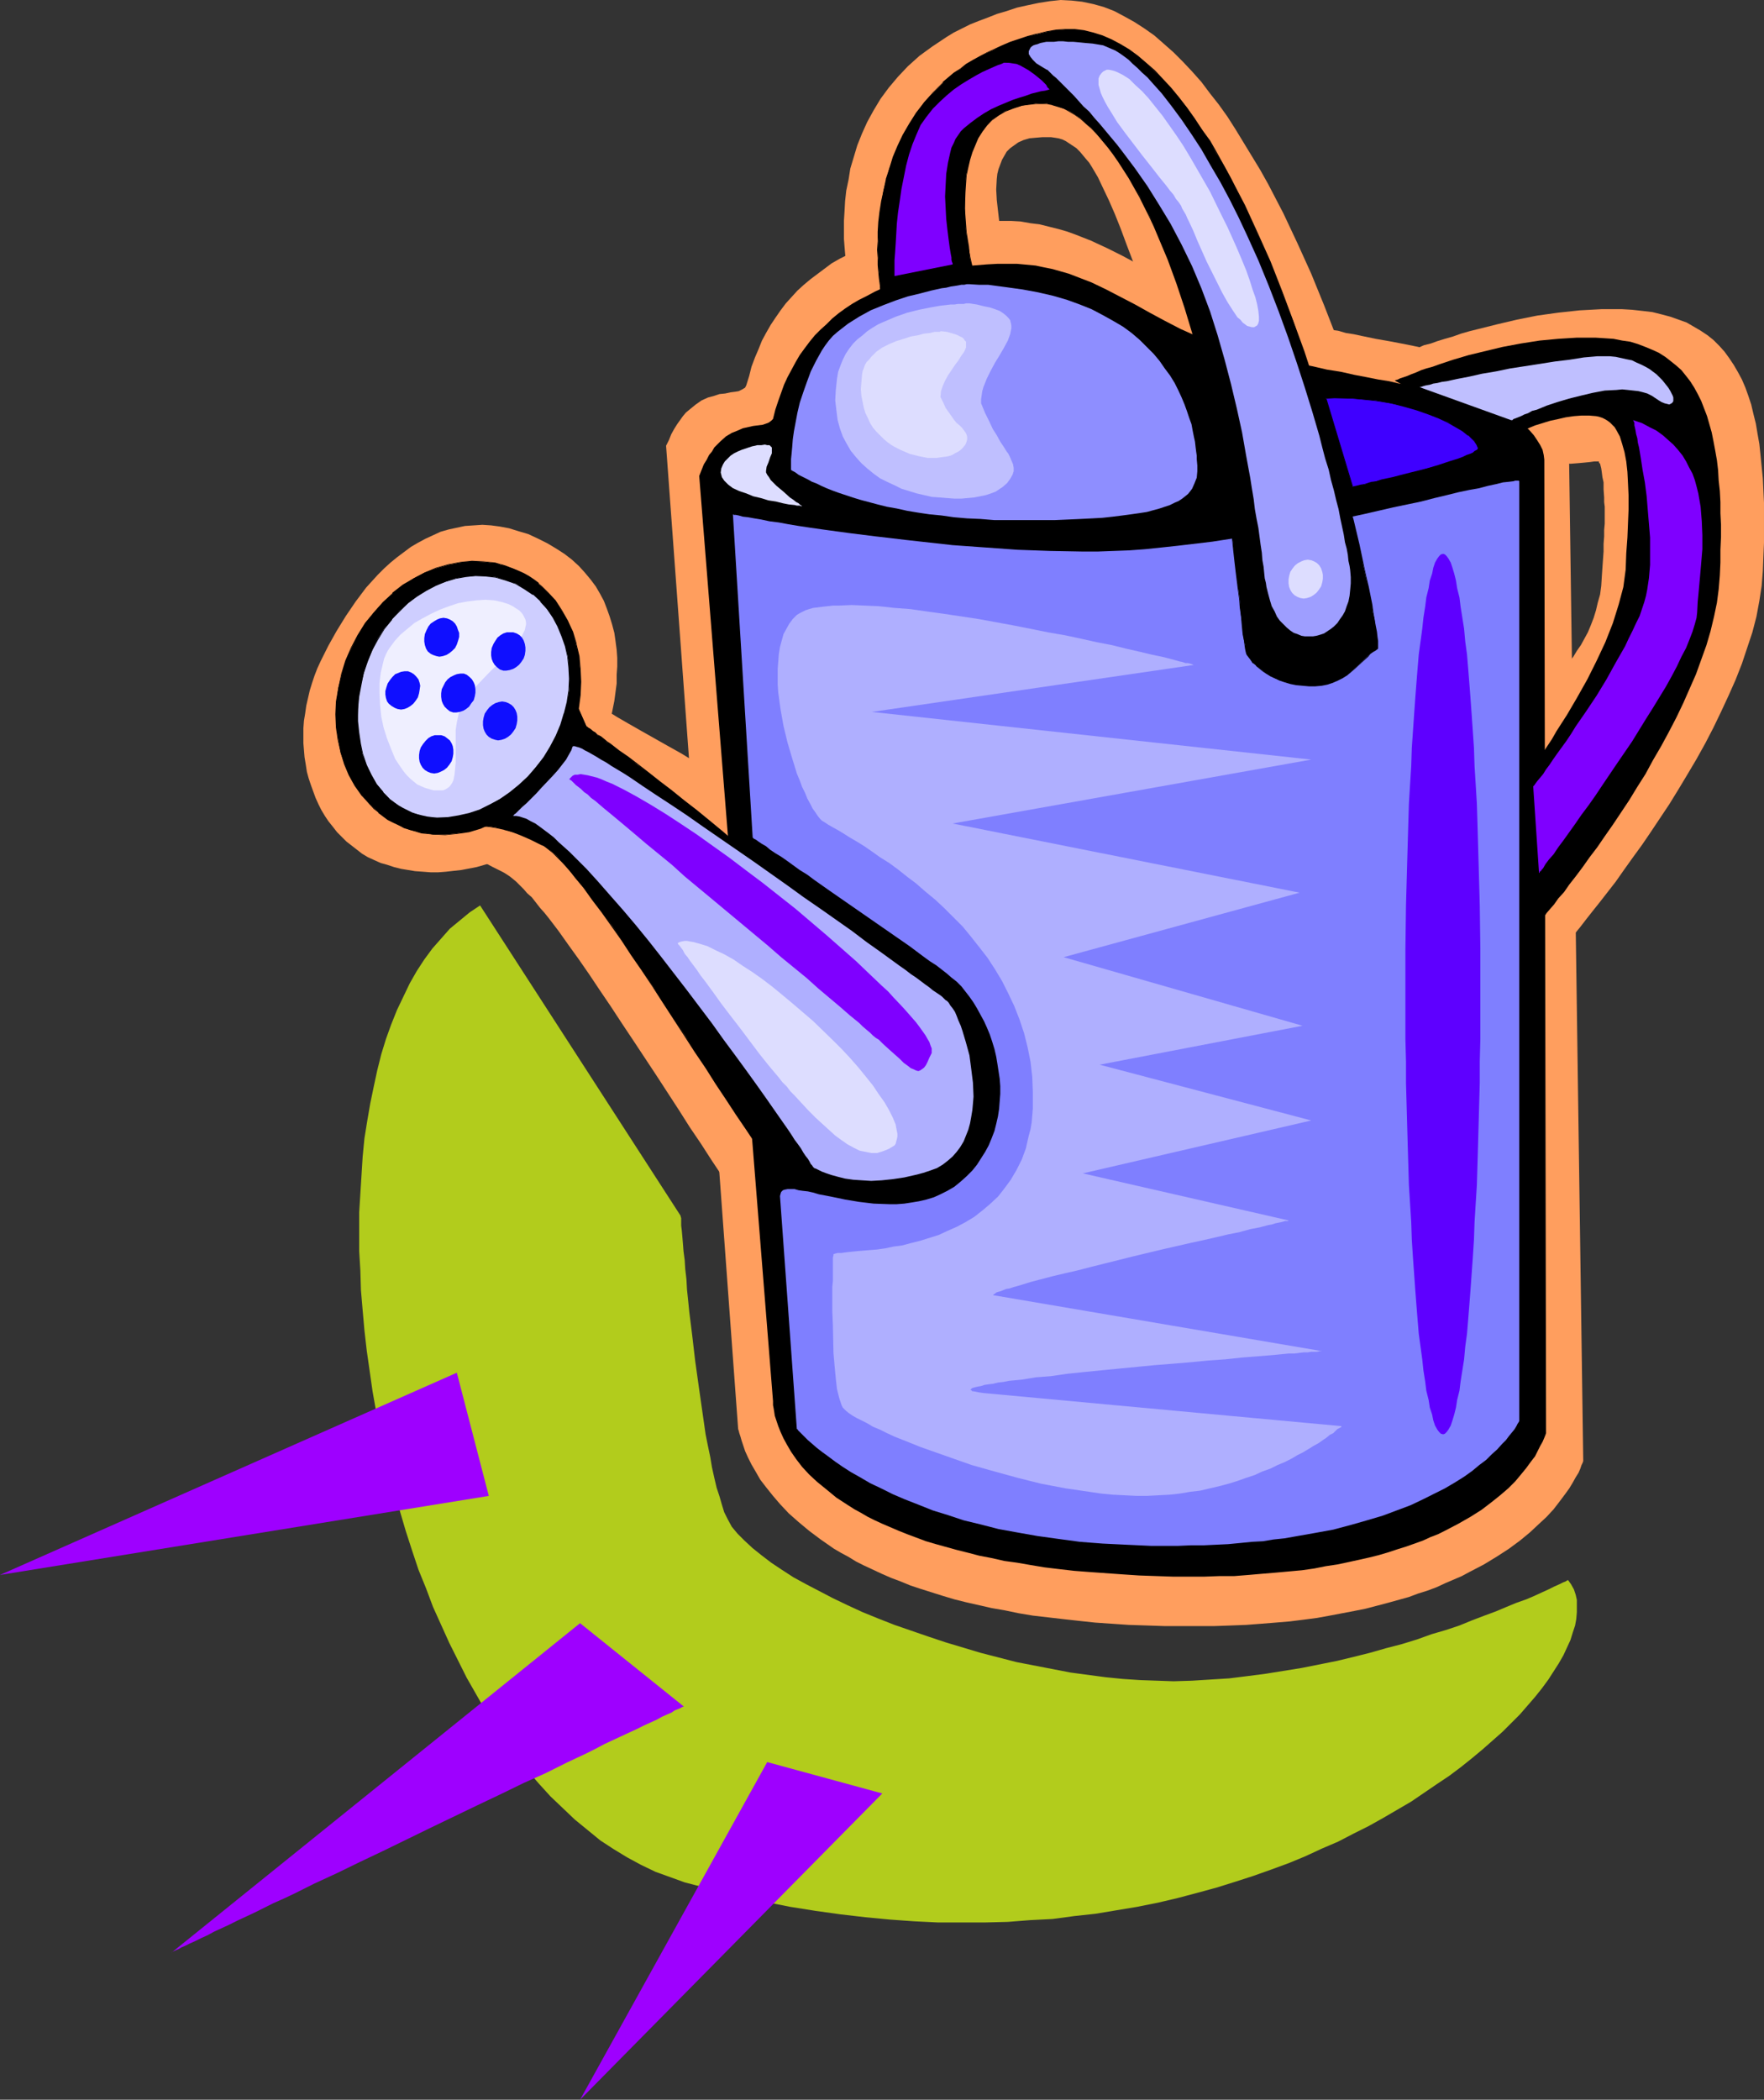
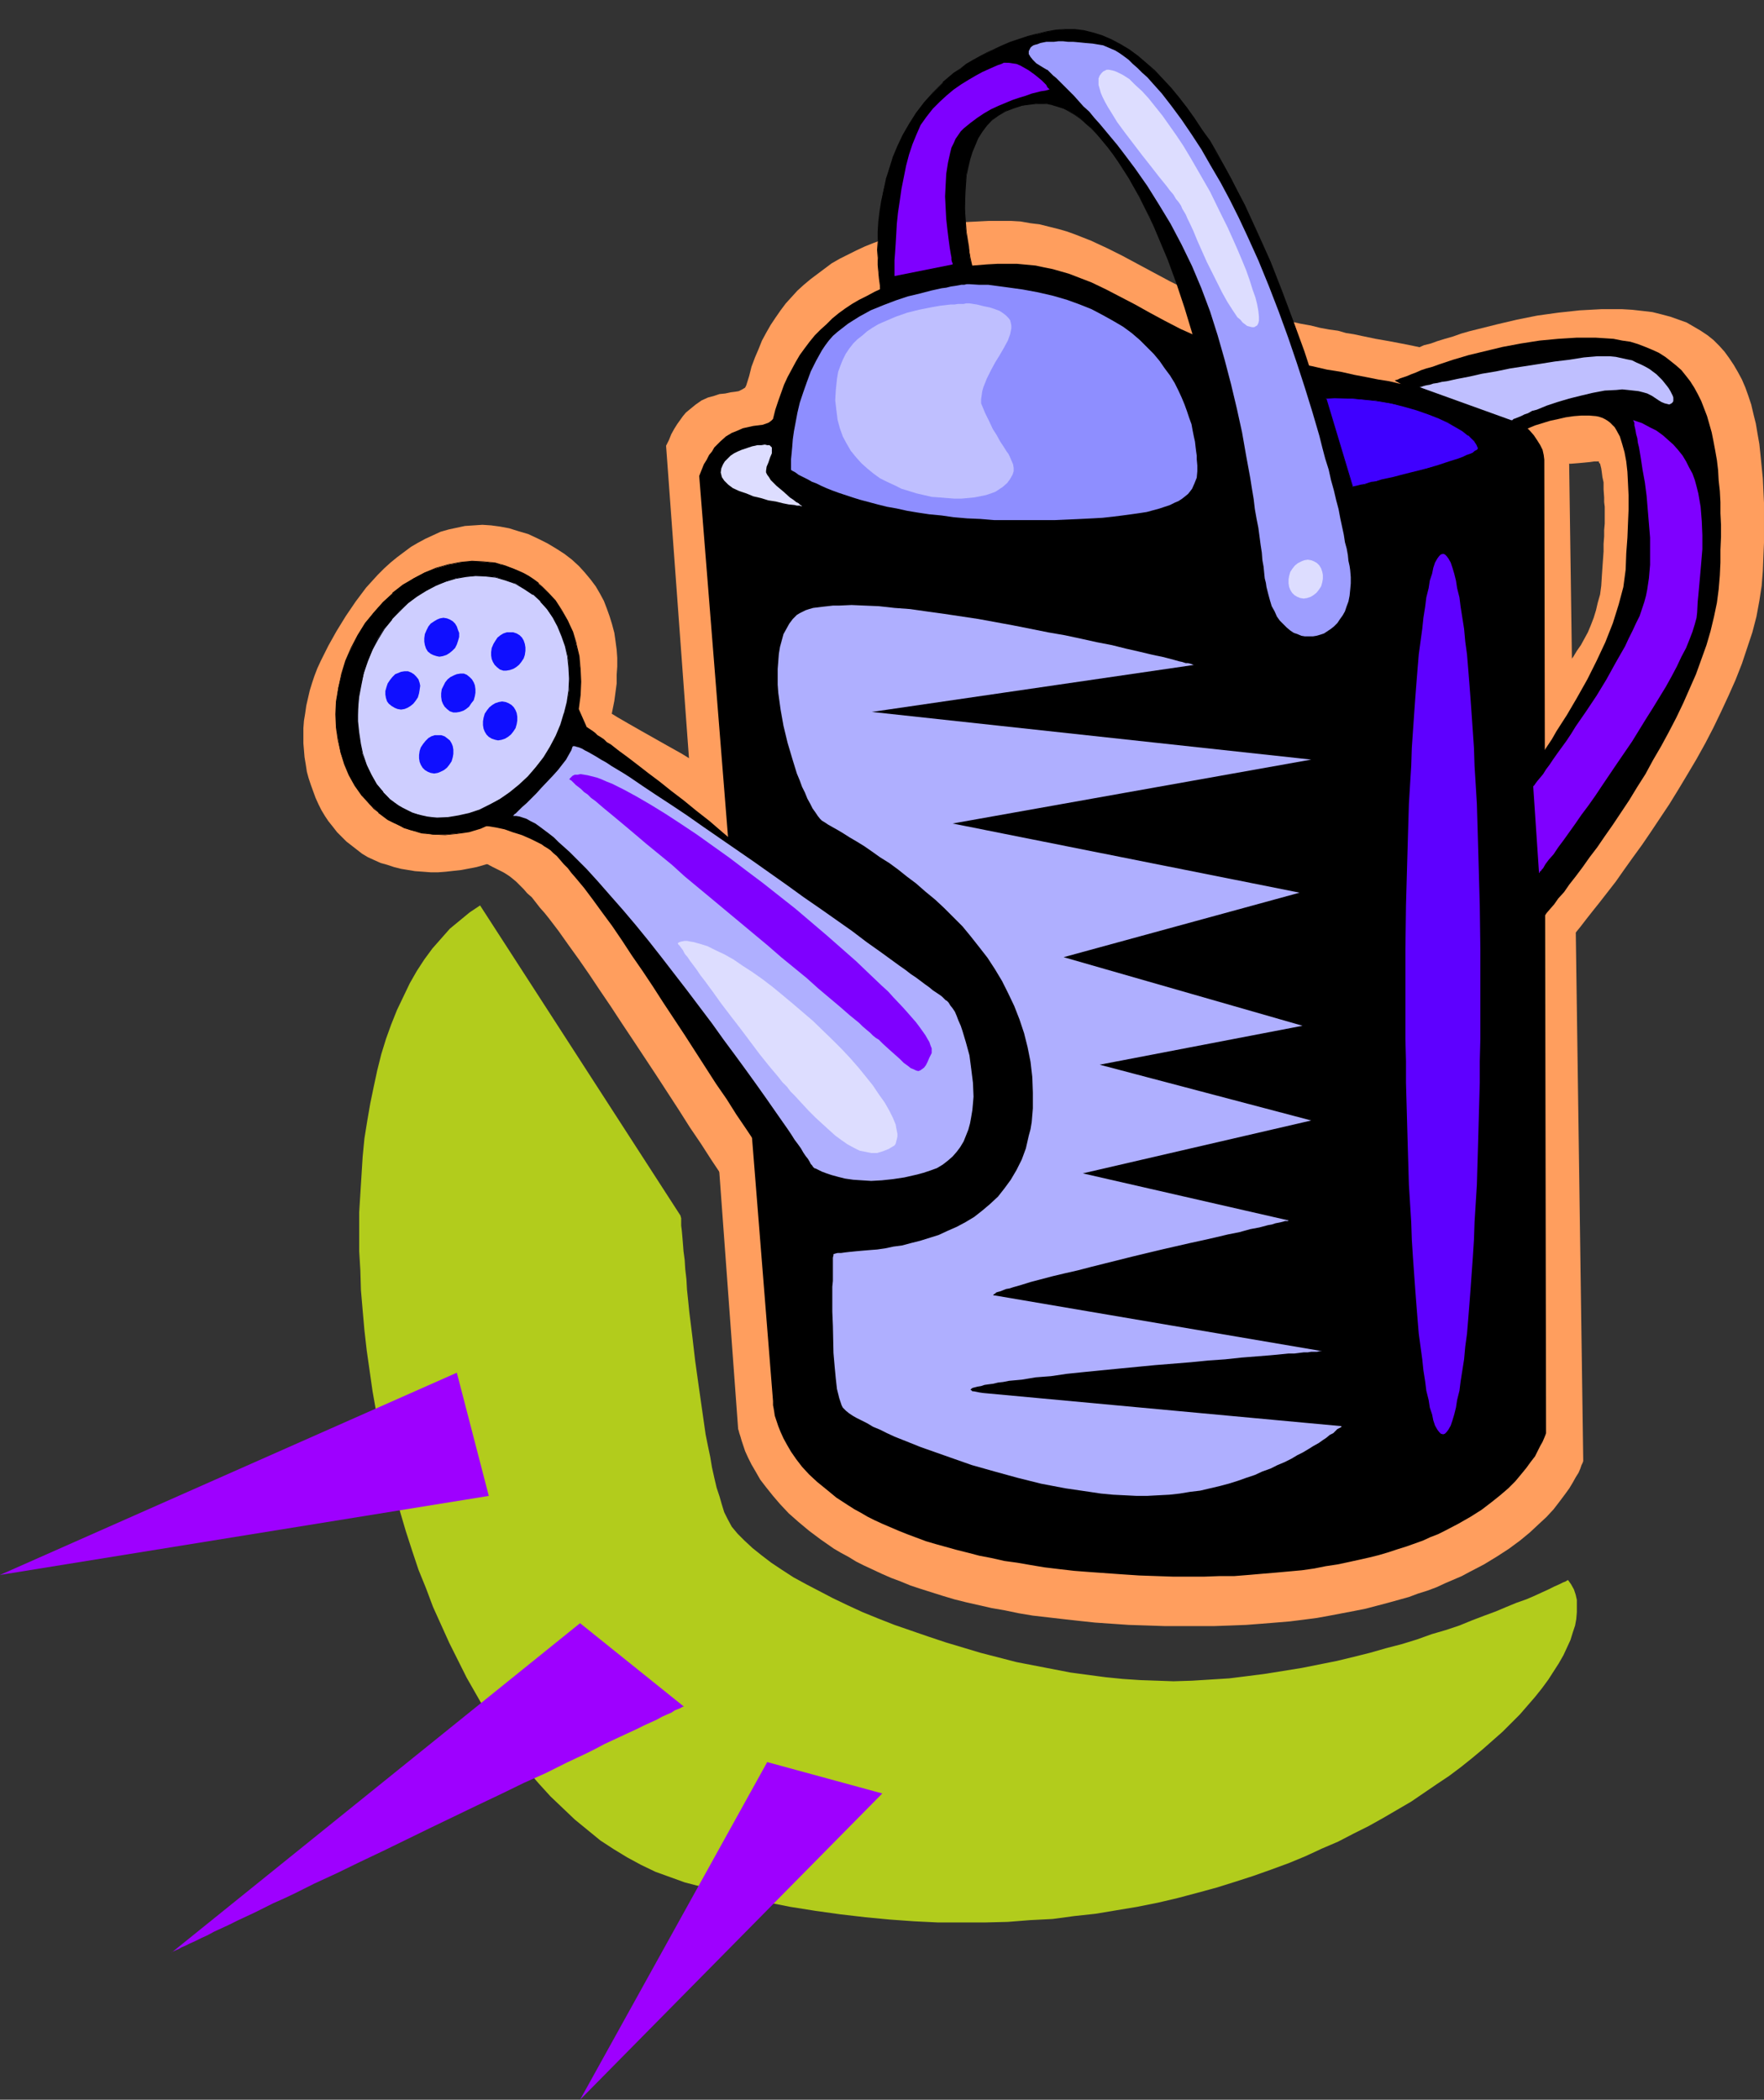
<svg xmlns="http://www.w3.org/2000/svg" xmlns:ns1="http://sodipodi.sourceforge.net/DTD/sodipodi-0.dtd" xmlns:ns2="http://www.inkscape.org/namespaces/inkscape" version="1.0" width="129.766mm" height="154.454mm" id="svg44" ns1:docname="Watering Can 26.wmf">
  <rect width="100%" height="100%" fill="#333333" stroke="none" />
  <ns1:namedview id="namedview44" pagecolor="#ffffff" bordercolor="#000000" borderopacity="0.25" ns2:showpageshadow="2" ns2:pageopacity="0.0" ns2:pagecheckerboard="0" ns2:deskcolor="#d1d1d1" ns2:document-units="mm" />
  <defs id="defs1">
    <pattern id="WMFhbasepattern" patternUnits="userSpaceOnUse" width="6" height="6" x="0" y="0" />
  </defs>
  <path style="fill:#ff9e5e;fill-opacity:1;fill-rule:evenodd;stroke:none" d="m 149.641,149.778 2.586,1.293 2.424,1.454 2.262,1.454 2.101,1.616 1.939,1.777 1.616,1.777 1.616,1.939 1.454,1.939 1.131,1.939 1.131,2.1 0.808,2.1 0.808,2.262 0.646,2.1 0.646,2.424 0.323,2.262 0.323,2.424 0.162,2.262 v 2.424 l -0.162,2.262 v 2.424 l -0.646,4.847 -0.97,4.847 -1.293,4.686 -1.454,4.686 -1.778,4.362 -1.778,4.201 -0.97,1.939 -1.293,1.939 -1.131,1.939 -1.293,1.777 -1.454,1.616 -1.616,1.616 -1.616,1.454 -1.778,1.454 -1.616,1.454 -1.939,1.293 -1.939,1.131 -1.778,0.969 -2.101,1.131 -1.939,0.969 -2.101,0.808 -2.101,0.646 -2.101,0.646 -2.262,0.646 -4.202,0.808 -4.363,0.485 -2.101,0.162 h -2.101 l -2.101,-0.162 -2.262,-0.162 -1.939,-0.323 -1.939,-0.323 -1.939,-0.485 -1.939,-0.646 -1.778,-0.485 -1.778,-0.808 -1.778,-0.808 -1.616,-0.969 -1.454,-1.131 -1.454,-1.131 -1.454,-1.131 -1.293,-1.293 -1.293,-1.293 -1.131,-1.454 -1.293,-1.616 -0.97,-1.454 -0.97,-1.616 -0.808,-1.616 -0.808,-1.777 -0.646,-1.777 -0.646,-1.777 -0.646,-1.939 -0.485,-1.777 -0.323,-2.1 -0.323,-1.939 -0.162,-1.939 -0.162,-1.939 v -2.1 -2.1 l 0.162,-2.1 0.323,-1.939 0.323,-2.262 0.97,-4.201 0.646,-2.1 0.646,-1.939 0.808,-2.1 0.97,-2.1 2.101,-4.201 2.262,-4.039 2.586,-4.201 2.747,-4.039 2.909,-3.878 3.232,-3.555 1.778,-1.777 1.778,-1.616 1.778,-1.454 1.939,-1.454 1.939,-1.454 1.939,-1.131 2.101,-1.131 2.101,-0.969 2.101,-0.969 2.262,-0.646 2.262,-0.485 2.262,-0.485 2.424,-0.162 2.424,-0.162 2.424,0.162 2.424,0.323 2.586,0.485 2.586,0.808 2.747,0.808 z" id="path1" />
  <path style="fill:#ff9e5e;fill-opacity:1;fill-rule:evenodd;stroke:none" d="m 117.968,234.119 h 0.162 0.485 l 0.485,0.162 h 0.646 l 0.808,0.162 0.97,0.323 1.293,0.323 1.293,0.485 1.616,0.485 1.778,0.646 1.939,0.808 2.424,0.969 2.424,1.131 2.747,1.454 2.909,1.454 0.808,0.485 0.97,0.646 0.808,0.646 0.97,0.808 0.97,0.969 1.131,1.131 0.97,1.131 1.293,1.131 1.131,1.454 1.131,1.454 1.293,1.454 1.293,1.616 2.586,3.393 2.747,3.878 2.909,4.039 2.909,4.201 2.909,4.362 3.07,4.524 3.07,4.686 3.232,4.847 6.302,9.533 6.302,9.694 3.07,4.847 3.07,4.524 2.909,4.524 2.909,4.362 2.909,4.039 2.586,3.878 2.586,3.716 2.424,3.231 1.293,1.454 0.97,1.454 1.131,1.454 1.131,1.293 0.97,1.131 0.97,1.131 0.808,0.808 0.97,0.808 0.808,0.808 0.646,0.646 0.808,0.485 0.646,0.323 0.646,0.162 0.646,0.162 h 0.646 0.808 l 0.808,-0.162 0.808,-0.162 1.778,-0.646 1.939,-0.969 1.939,-1.293 2.101,-1.616 2.101,-1.777 2.262,-2.1 2.262,-2.262 2.262,-2.424 2.262,-2.747 2.101,-2.908 2.262,-3.07 2.262,-3.07 2.101,-3.393 1.939,-3.393 2.101,-3.393 1.778,-3.555 1.778,-3.555 1.616,-3.716 1.454,-3.555 1.131,-3.716 1.131,-3.716 0.97,-3.555 0.646,-3.555 0.323,-3.393 0.323,-3.393 -0.162,-3.231 -0.323,-3.231 -0.808,-2.908 -0.323,-1.454 -0.646,-1.454 -0.485,-1.454 -0.808,-1.293 -0.808,-1.454 -0.97,-1.454 -2.101,-2.908 -2.586,-3.07 -2.909,-2.908 -3.232,-3.07 -3.394,-3.07 -3.717,-3.07 -3.878,-3.07 -4.04,-3.07 -4.202,-3.07 -4.363,-3.07 -9.05,-5.978 -9.05,-5.655 -4.686,-2.908 -4.525,-2.585 -4.363,-2.747 -4.363,-2.424 -4.202,-2.585 -4.04,-2.262 -3.717,-2.1 -3.717,-2.1 -3.394,-1.939 -3.07,-1.777 -1.293,-0.808 -1.454,-0.808 -1.131,-0.808 -1.293,-0.646 -0.97,-0.646 -0.97,-0.646 -0.97,-0.646 -0.646,-0.485 -0.646,-0.485 -0.646,-0.485 -0.485,-0.323 -0.323,-0.323 -19.23,-22.459 v 0.162 l -0.162,0.485 -0.323,0.808 -0.485,0.969 -0.485,1.293 -0.646,1.454 -0.646,1.777 -0.808,1.939 -0.808,2.1 -0.97,2.262 -0.97,2.262 -0.808,2.585 -2.262,5.17 -2.101,5.655 -4.202,11.149 -2.101,5.493 -0.97,2.585 -0.808,2.424 -0.808,2.424 -0.808,2.1 -0.646,2.1 -0.485,1.777 -0.485,1.616 -0.485,1.616 -0.162,1.131 z" id="path2" />
-   <path style="fill:#ff9e5e;fill-opacity:1;fill-rule:evenodd;stroke:none" d="m 235.774,76.262 -0.162,-0.162 v -0.646 l -0.162,-0.808 -0.162,-1.131 -0.162,-1.454 -0.162,-1.616 -0.162,-1.939 -0.162,-2.1 v -2.424 -2.585 l 0.162,-2.585 0.162,-2.908 0.323,-2.908 0.646,-3.07 0.485,-3.07 0.97,-3.231 0.97,-3.231 1.293,-3.231 1.454,-3.231 1.778,-3.231 1.939,-3.231 2.262,-3.07 2.586,-3.07 2.747,-2.908 1.616,-1.454 1.616,-1.454 1.778,-1.293 1.778,-1.293 1.939,-1.293 1.939,-1.293 2.101,-1.293 2.262,-1.131 2.262,-1.131 2.424,-0.969 2.586,-0.969 2.424,-0.969 2.747,-0.808 2.909,-0.969 2.909,-0.646 3.07,-0.646 3.07,-0.485 L 294.92,0 l 3.07,0.162 2.909,0.323 3.07,0.646 2.909,0.808 2.909,1.131 2.747,1.454 2.909,1.616 2.747,1.777 2.747,1.939 2.586,2.262 2.747,2.424 2.586,2.585 2.586,2.747 2.586,2.908 2.424,3.231 2.424,3.07 2.424,3.393 2.262,3.555 2.262,3.716 2.262,3.716 2.262,3.716 2.262,4.039 4.202,8.079 3.878,8.24 3.878,8.563 3.555,8.725 3.394,8.725 3.232,8.725 2.909,8.563 2.909,8.402 2.586,8.079 1.131,4.039 1.131,3.878 1.131,3.716 0.97,3.716 0.97,3.555 0.808,3.393 0.97,3.231 0.646,3.231 0.808,3.07 0.646,2.747 0.646,2.747 0.485,2.424 0.323,2.262 0.485,2.1 0.323,1.939 0.323,1.616 0.162,1.454 0.162,1.293 0.162,0.969 v 0.646 0.485 l -0.162,0.162 -0.646,0.323 -0.808,0.485 -0.808,0.646 -0.808,0.646 -0.97,0.808 -0.97,0.969 -0.97,0.808 -1.293,0.969 -1.131,0.969 -1.454,0.808 -1.293,0.808 -1.616,0.808 -1.616,0.646 -1.778,0.485 -1.778,0.323 -1.939,0.162 h -2.262 l -1.939,-0.162 -2.101,-0.162 -1.778,-0.323 -1.778,-0.485 -1.616,-0.485 -1.616,-0.646 -1.454,-0.646 -1.293,-0.646 -1.131,-0.808 -1.131,-0.808 -0.97,-0.808 -0.97,-0.646 -0.646,-0.808 -0.646,-0.808 -0.485,-0.808 -0.323,-0.323 -0.323,-0.808 -0.323,-0.969 -0.485,-1.131 -0.485,-1.454 -0.646,-1.777 -0.646,-1.939 -0.808,-2.1 -0.808,-2.424 -0.808,-2.585 -0.97,-2.585 -0.97,-2.908 -0.97,-3.07 -0.97,-3.231 -1.131,-3.231 -1.131,-3.393 -1.131,-3.393 -1.293,-3.716 -2.424,-7.271 -2.586,-7.594 -2.747,-7.755 -2.586,-7.594 -2.747,-7.594 -2.747,-7.432 -2.747,-7.109 -0.646,-1.454 -0.485,-1.293 -0.97,-2.747 -1.939,-5.17 -0.97,-2.585 -0.808,-2.424 -1.778,-4.686 -1.616,-4.362 -1.616,-4.039 -1.616,-3.716 -1.616,-3.393 -1.454,-3.07 -1.616,-2.747 -0.808,-1.293 -0.97,-1.131 -0.808,-0.969 -0.808,-0.969 -0.97,-0.969 -0.97,-0.646 -0.97,-0.646 -0.97,-0.646 -0.97,-0.485 -1.131,-0.323 -0.97,-0.162 -1.131,-0.162 h -2.262 l -1.939,0.162 -1.778,0.162 -1.616,0.485 -1.454,0.646 -1.131,0.808 -1.131,0.808 -0.97,0.969 -0.646,1.131 -0.646,1.131 -0.485,1.293 -0.485,1.293 -0.323,1.293 -0.162,1.454 -0.162,2.908 0.162,2.908 0.323,2.908 0.323,2.747 0.323,2.424 0.162,1.131 0.323,1.131 v 0.969 l 0.162,0.646 v 1.293 l -0.162,0.485 -0.162,0.162 z" id="path3" />
  <path style="fill:#ff9e5e;fill-opacity:1;fill-rule:evenodd;stroke:none" d="m 387.84,99.044 h 0.162 l 0.323,-0.162 0.485,-0.162 0.808,-0.323 0.808,-0.323 1.131,-0.485 1.454,-0.485 1.454,-0.485 1.454,-0.646 1.939,-0.485 1.778,-0.646 2.101,-0.646 2.262,-0.646 2.262,-0.808 2.262,-0.646 2.586,-0.646 5.171,-1.293 5.494,-1.293 5.656,-1.131 5.818,-0.808 5.979,-0.646 5.979,-0.323 h 2.909 2.909 l 2.747,0.162 2.909,0.323 2.747,0.323 2.586,0.646 2.424,0.646 2.262,0.808 2.262,0.808 1.939,1.131 1.939,1.131 1.939,1.293 1.616,1.293 1.616,1.616 1.454,1.616 1.293,1.777 1.293,1.939 1.131,1.939 1.131,2.1 0.97,2.262 0.808,2.262 0.808,2.424 0.646,2.747 0.646,2.585 0.485,2.908 0.485,2.747 0.323,3.07 0.323,3.231 0.323,3.231 0.162,3.393 0.162,3.393 v 3.555 3.716 3.878 l -0.162,3.878 -0.162,4.039 -0.323,4.039 -0.646,4.201 -0.808,4.362 -1.131,4.362 -1.454,4.362 -1.454,4.362 -1.778,4.524 -1.939,4.362 -2.101,4.524 -2.101,4.362 -2.262,4.362 -2.424,4.362 -2.586,4.362 -2.424,4.039 -2.586,4.201 -2.586,3.878 -2.586,3.878 -2.424,3.555 -2.586,3.555 -2.424,3.393 -2.262,3.231 -2.262,2.908 -2.262,2.908 -1.939,2.424 -1.778,2.262 -1.616,2.1 -1.454,1.777 -0.646,0.646 -0.646,0.808 -0.485,0.646 -0.485,0.485 -0.323,0.485 -0.485,0.323 -0.162,0.323 -0.162,0.162 -0.162,0.162 v 0.162 l -15.19,-66.083 h 0.162 l 0.162,-0.162 0.323,-0.162 0.485,-0.162 0.485,-0.323 0.646,-0.323 0.808,-0.485 0.808,-0.485 0.97,-0.485 0.97,-0.646 2.101,-1.454 2.262,-1.777 2.262,-1.939 2.424,-2.424 2.262,-2.747 1.131,-1.454 0.97,-1.616 1.131,-1.616 0.97,-1.777 0.97,-1.777 0.808,-1.939 0.808,-2.1 0.646,-2.1 0.485,-2.1 0.646,-2.262 0.323,-2.424 0.162,-2.585 0.162,-2.424 0.162,-2.262 0.162,-2.262 v -2.1 l 0.162,-2.1 v -1.777 l 0.162,-1.777 v -4.686 l -0.162,-1.293 v -1.293 l -0.162,-2.262 v -1.939 l -0.323,-1.454 -0.162,-1.293 -0.162,-1.131 -0.162,-0.646 -0.162,-0.646 -0.323,-0.323 v -0.323 h -0.162 -0.323 -0.323 -0.485 l -1.131,0.162 -1.616,0.162 -1.778,0.162 -2.101,0.162 -2.101,-0.162 -2.101,-0.162 -2.262,-0.485 -2.101,-0.485 -1.778,-0.969 -0.97,-0.485 -0.808,-0.646 -0.646,-0.646 -0.808,-0.808 -0.485,-0.969 -0.485,-0.808 -0.485,-1.131 -0.162,-1.293 -0.162,-1.293 v -1.293 -0.162 z" id="path4" />
  <path style="fill:#ff9e5e;fill-opacity:1;fill-rule:evenodd;stroke:none" d="m 185.193,123.926 20.038,273.381 v 0 l 0.162,0.485 0.162,0.646 0.323,0.969 0.323,1.131 0.485,1.454 0.485,1.454 0.808,1.777 0.97,1.939 1.131,1.939 1.293,2.262 1.616,2.1 1.939,2.424 1.939,2.262 2.424,2.585 2.747,2.424 2.909,2.424 3.232,2.424 3.717,2.585 1.939,1.131 2.101,1.131 2.101,1.293 2.262,1.131 2.424,1.131 2.424,1.131 2.586,1.131 2.586,0.969 2.747,1.131 2.909,0.969 3.07,0.969 3.07,0.969 3.232,0.969 3.232,0.808 3.555,0.808 3.555,0.808 3.717,0.646 3.878,0.808 3.878,0.646 4.202,0.485 4.202,0.485 4.363,0.485 4.525,0.485 4.686,0.323 4.686,0.323 5.01,0.162 4.848,0.162 h 4.848 4.686 4.525 l 4.525,-0.162 4.202,-0.162 4.202,-0.323 4.04,-0.323 3.878,-0.323 3.878,-0.485 3.717,-0.485 3.555,-0.646 3.394,-0.646 3.394,-0.646 3.232,-0.646 3.07,-0.808 3.07,-0.808 2.909,-0.808 2.909,-0.808 2.586,-0.969 2.586,-0.808 2.586,-0.969 2.424,-1.131 2.262,-0.969 2.262,-0.969 2.101,-1.131 4.04,-2.1 3.717,-2.262 3.232,-2.1 3.07,-2.262 2.747,-2.262 2.424,-2.262 2.262,-2.1 1.939,-2.1 1.616,-2.1 1.454,-1.939 1.293,-1.777 0.97,-1.616 0.808,-1.454 0.808,-1.293 0.485,-1.131 0.323,-0.969 0.323,-0.646 0.162,-0.485 v -0.162 l -4.04,-285.984 -0.162,-1.454 -0.162,-1.454 -0.485,-1.454 -0.646,-1.454 -0.808,-1.454 -0.97,-1.454 -1.131,-1.616 -1.293,-1.293 -1.293,-1.454 -1.616,-1.293 -1.616,-1.131 -1.939,-1.293 -1.939,-0.808 -2.101,-0.969 -2.262,-0.646 -2.262,-0.646 -3.555,-0.485 -3.394,-0.646 -3.232,-0.646 -3.07,-0.646 -6.302,-0.969 -3.07,-0.646 -3.232,-0.646 -3.394,-0.646 -3.717,-0.646 -3.878,-0.808 -2.262,-0.485 -2.101,-0.323 -2.262,-0.646 -2.424,-0.323 -2.586,-0.485 -2.586,-0.646 -2.747,-0.485 -2.909,-0.646 -2.909,-0.646 -3.232,-0.646 -3.232,-0.646 -3.07,-0.808 -2.909,-0.808 -2.909,-0.969 -2.747,-1.131 -2.586,-0.969 -5.01,-2.1 -4.848,-2.424 -4.525,-2.424 -8.726,-4.686 -4.202,-2.1 -4.525,-2.1 -4.525,-1.777 -2.262,-0.808 -2.262,-0.646 -2.586,-0.646 -2.586,-0.646 -2.586,-0.323 -2.747,-0.485 -2.747,-0.162 h -2.909 -3.07 l -3.232,0.162 -3.232,0.162 -6.141,0.808 -3.07,0.485 -2.909,0.646 -2.909,0.646 -2.747,0.646 -2.747,0.808 -2.586,0.808 -2.586,0.969 -2.424,0.969 -2.424,1.131 -2.262,1.131 -2.262,1.131 -2.262,1.293 -1.939,1.454 -1.939,1.454 -1.939,1.454 -1.939,1.616 -1.778,1.616 -1.616,1.777 -1.616,1.777 -1.454,1.939 -1.454,2.1 -1.293,1.939 -1.293,2.262 -1.131,2.1 -0.97,2.424 -0.97,2.262 -0.97,2.585 -0.646,2.585 -0.808,2.585 -0.323,0.646 -0.808,0.485 -0.97,0.485 -0.97,0.162 -1.293,0.162 -1.454,0.323 -1.616,0.162 -1.454,0.485 -1.778,0.485 -1.778,0.808 -1.616,1.131 -1.778,1.454 -0.97,0.808 -0.808,0.969 -0.808,1.131 -0.808,1.131 -0.808,1.293 -0.808,1.454 -0.646,1.616 z" id="path5" />
  <path style="fill:#000000;fill-opacity:1;fill-rule:evenodd;stroke:none" d="m 194.405,132.328 20.523,257.224 v 0.646 0.485 l 0.162,0.808 0.162,0.969 0.162,1.131 0.485,1.454 0.485,1.454 0.646,1.616 0.808,1.777 0.97,1.777 1.131,1.939 1.454,2.1 1.616,2.1 1.939,2.1 2.262,2.1 2.586,2.1 2.747,2.262 3.232,2.1 1.778,1.131 1.778,0.969 1.939,1.131 1.939,0.969 2.101,0.969 2.262,0.969 2.262,0.969 2.424,0.969 2.586,0.969 2.586,0.969 2.747,0.808 2.909,0.808 2.909,0.808 3.232,0.808 3.07,0.808 3.394,0.646 3.555,0.808 3.555,0.485 3.717,0.646 3.878,0.646 4.04,0.485 4.202,0.485 4.202,0.323 4.525,0.323 4.525,0.323 4.848,0.323 4.686,0.162 4.686,0.162 h 8.726 l 4.363,-0.162 h 4.04 l 4.04,-0.323 3.717,-0.323 3.878,-0.323 3.555,-0.323 3.555,-0.323 3.394,-0.485 3.232,-0.646 3.232,-0.485 3.07,-0.646 2.909,-0.646 2.909,-0.646 2.586,-0.646 2.747,-0.808 2.424,-0.808 2.586,-0.808 2.262,-0.808 2.262,-0.808 2.101,-0.969 2.101,-0.808 1.939,-0.969 3.717,-1.939 3.394,-1.939 3.07,-1.939 2.747,-2.1 2.424,-1.939 2.262,-1.939 1.939,-1.939 1.616,-1.939 1.454,-1.777 1.293,-1.777 1.131,-1.454 0.808,-1.616 0.646,-1.293 0.646,-1.131 0.485,-1.131 0.323,-0.808 0.162,-0.485 v -0.485 -0.162 l -0.485,-269.988 -0.162,-1.293 -0.323,-1.454 -0.646,-1.293 -0.808,-1.293 -0.97,-1.454 -1.131,-1.293 -1.293,-1.293 -1.454,-1.293 -1.616,-1.131 -1.778,-1.131 -1.778,-1.131 -1.939,-0.969 -2.101,-0.969 -2.101,-0.646 -2.101,-0.646 -2.101,-0.485 -3.394,-0.646 -3.07,-0.646 -3.07,-0.485 -2.747,-0.646 -2.909,-0.485 -2.909,-0.485 -2.747,-0.646 -3.07,-0.485 -3.232,-0.646 -3.394,-0.646 -3.555,-0.808 -4.04,-0.646 -2.101,-0.485 -2.101,-0.485 -2.424,-0.485 -2.424,-0.485 -2.424,-0.646 -2.747,-0.485 -2.747,-0.485 -2.909,-0.646 -3.07,-0.808 -2.747,-0.646 -2.747,-0.808 -2.586,-0.969 -2.586,-0.808 -2.424,-0.969 -4.686,-2.1 -4.363,-2.262 -4.202,-2.262 -4.04,-2.262 -4.04,-2.1 -4.04,-2.1 -4.04,-1.939 -4.202,-1.616 -2.101,-0.808 -2.262,-0.646 -2.262,-0.646 -2.424,-0.485 -2.262,-0.485 -5.171,-0.485 h -2.747 -2.747 l -2.909,0.162 -5.979,0.485 -5.656,0.969 -2.586,0.485 -2.586,0.646 -2.586,0.646 -2.586,0.646 -2.424,0.808 -2.262,0.969 -2.424,0.969 -2.101,0.969 -2.101,1.131 -2.262,1.131 -1.939,1.131 -1.939,1.293 -1.778,1.293 -1.778,1.454 -1.616,1.616 -1.616,1.454 -1.616,1.616 -1.454,1.777 -1.454,1.939 -1.293,1.777 -1.131,1.939 -1.131,2.1 -1.131,2.1 -0.97,2.1 -0.808,2.262 -0.808,2.262 -0.808,2.424 -0.646,2.585 -0.485,0.485 -0.646,0.485 -0.808,0.323 -0.97,0.323 -1.293,0.162 -1.293,0.162 -1.454,0.323 -1.454,0.323 -1.454,0.646 -1.616,0.646 -1.616,0.969 -1.616,1.454 -0.808,0.808 -0.808,0.808 -0.646,1.131 -0.808,0.969 -0.646,1.293 -0.808,1.293 -0.646,1.616 z" id="path6" />
  <path style="fill:#000000;fill-opacity:1;fill-rule:evenodd;stroke:none" d="m 143.985,158.664 1.616,0.808 1.293,0.808 1.454,0.969 1.293,0.969 1.293,1.131 1.131,1.131 2.262,2.424 1.778,2.747 1.778,2.908 1.293,3.231 0.97,3.231 0.808,3.393 0.323,3.555 0.162,3.555 -0.162,3.716 -0.485,3.716 -0.808,3.716 -1.293,3.716 -1.454,3.716 -1.939,3.393 -2.101,3.393 -2.262,3.07 -2.424,2.747 -2.747,2.424 -2.909,2.262 -2.909,1.939 -3.232,1.616 -3.232,1.293 -3.07,0.969 -3.394,0.485 -3.232,0.323 h -3.394 l -1.616,-0.323 -1.616,-0.162 -1.616,-0.485 -1.616,-0.323 -1.454,-0.646 -1.616,-0.646 -1.454,-0.808 -1.454,-0.808 -2.747,-1.939 -1.131,-1.131 -1.293,-1.131 -2.101,-2.424 -1.939,-2.747 -1.616,-2.908 -1.293,-3.07 -1.131,-3.231 -0.646,-3.555 -0.485,-3.393 -0.162,-3.716 0.162,-3.555 0.485,-3.716 0.97,-3.878 1.131,-3.716 1.616,-3.555 1.778,-3.555 2.101,-3.393 2.262,-2.908 2.586,-2.908 2.747,-2.424 2.909,-2.262 2.909,-1.939 3.07,-1.616 3.232,-1.131 3.232,-0.969 3.394,-0.646 3.232,-0.323 3.232,0.162 1.616,0.162 1.616,0.162 1.616,0.485 1.616,0.485 1.616,0.485 z" id="path7" />
  <path style="fill:#000000;fill-opacity:1;fill-rule:evenodd;stroke:none" d="m 143.985,158.826 1.454,0.808 1.454,0.808 1.454,0.969 1.293,0.969 v -0.162 l 1.293,1.131 1.131,1.131 v 0 l 2.101,2.585 1.939,2.585 1.616,3.07 1.293,3.07 1.131,3.231 v 0 l 0.646,3.393 0.485,3.555 v 3.555 l -0.162,3.716 -0.485,3.716 -0.808,3.716 v 0 l -1.293,3.716 -1.454,3.555 -1.939,3.555 -2.101,3.393 -2.262,2.908 h 0.162 l -2.586,2.747 -2.747,2.585 v 0 l -2.747,2.1 -3.07,1.939 -3.07,1.616 -3.232,1.293 -3.232,0.969 h 0.162 l -3.394,0.646 -3.232,0.323 -3.394,-0.162 -1.616,-0.162 -1.616,-0.323 -1.616,-0.323 h 0.162 l -1.616,-0.485 -1.616,-0.646 -1.616,-0.646 -1.454,-0.808 -1.454,-0.808 -2.586,-1.939 v 0.162 l -1.293,-1.131 -1.131,-1.131 -2.262,-2.424 h 0.162 l -1.939,-2.747 -1.616,-3.07 -1.454,-3.07 -0.97,-3.231 v 0.162 l -0.808,-3.555 -0.323,-3.393 -0.162,-3.716 0.162,-3.555 0.485,-3.716 0.808,-3.878 v 0.162 l 1.293,-3.716 1.454,-3.716 1.939,-3.555 2.101,-3.231 2.262,-3.07 v 0 l 2.586,-2.747 2.586,-2.585 v 0.162 l 2.909,-2.262 3.07,-1.939 3.07,-1.616 3.07,-1.293 3.232,-0.969 v 0 l 3.394,-0.646 3.232,-0.162 h 3.232 l 1.616,0.162 1.616,0.323 1.616,0.323 v 0 l 1.454,0.646 1.616,0.485 1.616,0.646 0.162,-0.162 -1.616,-0.646 -1.616,-0.646 -1.454,-0.485 h -0.162 l -1.616,-0.485 -1.616,-0.162 -1.616,-0.162 -3.232,-0.162 -3.232,0.323 -3.394,0.646 v 0 l -3.394,0.969 -3.07,1.293 -3.07,1.616 -3.07,1.777 -2.909,2.262 v 0.162 l -2.586,2.424 -2.586,2.908 v 0 l -2.424,2.908 -2.101,3.393 -1.778,3.393 -1.616,3.716 -1.131,3.716 v 0 l -0.808,3.878 -0.646,3.716 -0.162,3.555 0.162,3.716 0.485,3.393 0.808,3.555 v 0 l 0.97,3.231 1.293,3.07 1.616,2.908 1.939,2.747 v 0 l 2.262,2.424 1.131,1.293 1.293,0.969 v 0.162 l 2.586,1.939 1.616,0.808 1.454,0.646 1.454,0.808 1.616,0.485 1.616,0.485 v 0 l 1.616,0.485 1.616,0.162 1.616,0.162 3.394,0.162 3.232,-0.323 3.394,-0.485 v 0 l 3.232,-0.969 3.232,-1.454 3.07,-1.616 3.07,-1.777 2.747,-2.262 v 0 l 2.747,-2.585 2.424,-2.747 h 0.162 l 2.262,-3.07 2.101,-3.231 1.939,-3.555 1.454,-3.716 1.293,-3.555 v -0.162 l 0.808,-3.716 0.485,-3.716 0.162,-3.716 -0.162,-3.555 -0.323,-3.555 -0.808,-3.393 v -0.162 l -0.97,-3.231 -1.454,-3.07 -1.616,-2.908 -1.778,-2.747 -2.262,-2.424 v 0 l -1.293,-1.293 -1.131,-0.969 v -0.162 l -1.293,-0.969 -1.454,-0.969 -1.454,-0.808 -1.454,-0.646 z" id="path8" />
  <path style="fill:#000000;fill-opacity:1;fill-rule:evenodd;stroke:none" d="m 126.694,230.564 v 0 l 0.323,-0.162 0.485,-0.162 0.646,-0.162 0.808,-0.162 1.131,-0.162 1.293,-0.162 h 1.293 1.616 l 1.778,0.162 1.939,0.323 2.262,0.485 2.262,0.808 2.586,0.808 2.586,1.131 2.909,1.454 0.646,0.485 0.808,0.485 0.97,0.646 0.808,0.808 0.97,0.808 0.97,1.131 0.97,1.131 1.131,1.131 0.97,1.293 1.131,1.293 2.424,2.908 2.424,3.231 2.586,3.555 2.747,3.716 2.747,4.039 2.747,4.201 2.909,4.201 2.909,4.362 2.909,4.524 5.979,9.048 2.909,4.524 2.909,4.524 2.909,4.524 2.909,4.201 2.747,4.362 2.747,4.039 2.586,3.878 2.586,3.555 2.424,3.393 2.262,3.07 1.131,1.616 0.97,1.293 1.131,1.293 0.97,1.131 0.808,1.131 0.97,0.969 0.808,0.808 0.808,0.808 0.808,0.808 0.646,0.485 0.646,0.485 0.646,0.323 1.131,0.485 1.293,0.162 1.131,-0.162 1.293,-0.162 1.293,-0.485 1.293,-0.646 1.293,-0.808 1.131,-0.969 1.293,-1.131 1.293,-1.454 1.131,-1.454 1.131,-1.616 1.131,-1.777 0.97,-1.939 0.97,-2.1 0.97,-2.1 0.97,-2.262 0.646,-2.262 0.808,-2.262 0.646,-2.585 0.485,-2.585 0.485,-2.585 0.162,-2.585 0.162,-2.585 0.162,-2.747 -0.162,-2.747 -0.162,-2.747 -0.323,-2.585 -0.485,-2.747 -0.646,-2.747 -0.808,-2.585 -0.97,-2.747 -0.485,-1.293 -0.808,-1.293 -1.454,-2.908 -1.939,-2.747 -2.262,-3.07 -2.424,-3.07 -2.747,-3.231 -2.747,-3.231 -3.07,-3.231 -3.394,-3.393 -3.394,-3.231 -6.949,-6.624 -7.434,-6.463 -7.434,-6.301 -3.555,-3.07 -3.717,-2.908 -3.555,-2.908 -3.394,-2.585 -3.232,-2.585 -3.232,-2.424 -2.909,-2.262 -2.747,-2.1 -2.424,-1.777 -2.262,-1.777 -1.131,-0.646 -0.808,-0.808 -0.97,-0.646 -0.808,-0.485 -0.646,-0.646 -0.646,-0.485 -0.485,-0.323 -0.485,-0.323 -0.485,-0.323 -0.162,-0.162 h -0.162 v -0.162 l -14.221,-32.153 v 0.162 l -0.323,0.485 -0.162,0.646 -0.485,0.969 -0.485,1.131 -0.485,1.616 -0.646,1.454 -0.808,1.939 -0.808,1.939 -0.808,2.1 -0.808,2.262 -0.97,2.424 -1.939,5.009 -2.101,5.17 -3.878,10.664 -1.939,5.17 -0.808,2.424 -0.97,2.262 -0.646,2.262 -0.808,2.1 -0.646,1.939 -0.485,1.616 -0.485,1.616 -0.323,1.454 -0.323,1.131 z" id="path9" />
-   <path style="fill:#000000;fill-opacity:1;fill-rule:evenodd;stroke:none" d="m 126.533,230.726 h 0.323 -0.162 l 0.323,-0.162 v 0 l 0.646,-0.162 0.646,-0.162 h -0.162 l 0.808,-0.162 1.131,-0.162 1.293,-0.162 h 1.293 1.616 l 1.778,0.162 1.939,0.323 2.262,0.485 h -0.162 l 2.424,0.646 2.424,0.969 2.586,1.131 2.909,1.454 0.808,0.323 0.808,0.646 0.808,0.646 v 0 l 0.808,0.646 0.97,0.969 0.97,0.969 1.131,1.131 0.97,1.131 v 0 l 1.131,1.293 0.97,1.293 2.424,2.908 2.424,3.393 2.586,3.393 2.747,3.878 2.747,3.878 2.747,4.201 2.909,4.201 2.909,4.362 2.909,4.524 5.979,9.21 2.909,4.524 3.07,4.524 2.747,4.362 2.909,4.362 2.747,4.201 2.747,4.039 2.586,3.878 2.586,3.716 2.424,3.231 2.262,3.231 1.131,1.454 0.97,1.293 1.131,1.293 0.97,1.131 0.97,1.131 0.808,0.969 h 0.162 l 0.808,0.969 0.808,0.808 0.808,0.646 v 0 l 0.646,0.646 0.646,0.485 0.646,0.323 1.131,0.323 1.293,0.323 1.131,-0.162 1.293,-0.162 h 0.162 l 1.131,-0.485 1.293,-0.646 1.293,-0.808 1.293,-1.131 v 0 l 1.131,-1.131 1.293,-1.293 v 0 l 1.293,-1.616 1.131,-1.616 0.97,-1.777 1.131,-1.939 0.97,-1.939 0.97,-2.1 0.808,-2.262 0.808,-2.262 0.808,-2.424 v 0 l 0.646,-2.585 0.485,-2.585 0.323,-2.585 0.323,-2.585 0.162,-2.585 0.162,-2.747 -0.162,-2.747 -0.162,-2.747 -0.323,-2.585 -0.485,-2.747 -0.646,-2.747 v 0 l -0.808,-2.747 -0.97,-2.585 -0.646,-1.293 -0.646,-1.454 -1.616,-2.747 -1.778,-2.908 -2.262,-3.07 -2.424,-3.07 -2.747,-3.231 v 0 l -2.909,-3.07 -3.07,-3.393 -3.232,-3.231 -3.394,-3.393 -7.11,-6.463 -7.434,-6.624 v 0 l -7.272,-6.301 -3.717,-3.07 -3.555,-2.908 -3.555,-2.747 -3.394,-2.747 -3.394,-2.585 -3.07,-2.424 -2.909,-2.262 -2.747,-2.1 -2.586,-1.777 -2.262,-1.777 -0.97,-0.646 -0.97,-0.808 -0.808,-0.646 -0.97,-0.485 -0.646,-0.646 -0.646,-0.323 -0.485,-0.485 -0.485,-0.323 -0.323,-0.162 -0.323,-0.323 h -0.162 v 0 0 0 l -14.221,-32.315 -0.162,0.323 -0.162,0.323 -0.323,0.808 -0.323,0.969 -0.646,1.131 -0.485,1.454 -0.646,1.616 -0.646,1.939 -0.97,1.939 -0.808,2.1 -0.808,2.262 -0.97,2.262 -1.939,5.009 -2.101,5.332 -3.878,10.664 -1.939,5.009 -0.808,2.424 -0.808,2.424 -0.808,2.1 -1.293,4.039 -0.646,1.777 -0.323,1.616 -0.485,1.293 v 0.162 l -0.162,1.131 -0.162,0.969 0.162,-0.162 0.162,-0.808 0.323,-1.131 v 0 l 0.323,-1.293 0.485,-1.616 0.485,-1.777 1.293,-4.039 0.808,-2.262 0.808,-2.262 0.808,-2.424 1.939,-5.17 4.04,-10.502 2.101,-5.332 1.939,-5.009 0.808,-2.424 0.97,-2.1 0.808,-2.1 0.808,-2.1 0.646,-1.777 0.646,-1.616 0.646,-1.454 0.485,-1.131 0.485,-1.131 0.162,-0.646 0.162,-0.485 h 0.162 -0.323 l 14.221,32.153 0.162,0.162 v 0 l 0.323,0.162 0.323,0.323 0.485,0.323 0.485,0.323 0.646,0.485 0.808,0.485 0.808,0.646 0.808,0.646 0.97,0.646 0.97,0.808 2.262,1.616 2.586,1.939 2.747,1.939 2.909,2.424 3.07,2.262 3.394,2.747 3.394,2.585 3.555,2.908 3.555,2.908 3.717,3.07 7.434,6.14 v 0 l 7.272,6.463 7.11,6.624 3.394,3.393 3.232,3.231 3.07,3.231 2.909,3.231 v 0 l 2.586,3.231 2.586,3.07 2.101,3.07 1.939,2.908 1.454,2.747 0.808,1.293 0.485,1.454 0.97,2.585 0.808,2.747 v -0.162 l 0.646,2.747 0.485,2.747 0.323,2.585 0.323,2.747 v 2.747 2.747 l -0.323,2.585 -0.162,2.585 -0.485,2.585 -0.485,2.585 -0.646,2.585 v -0.162 l -0.646,2.424 -0.808,2.262 -0.97,2.262 -0.97,2.1 -0.97,2.1 -0.97,1.777 -1.131,1.777 -1.131,1.616 -1.131,1.616 v 0 l -1.131,1.293 -1.293,1.131 v 0 l -1.293,0.969 -1.293,0.808 -1.293,0.646 -1.131,0.485 v 0 l -1.293,0.323 h -1.131 l -1.293,-0.162 h 0.162 l -1.131,-0.485 -0.646,-0.323 -0.646,-0.485 -0.808,-0.485 v 0 l -0.646,-0.646 -0.808,-0.808 -0.97,-0.808 h 0.162 l -0.97,-1.131 -0.97,-1.131 -0.97,-1.131 -0.97,-1.293 -1.131,-1.293 -0.97,-1.454 -2.424,-3.07 -2.262,-3.393 -2.586,-3.716 -2.586,-3.878 -2.747,-4.039 -2.747,-4.201 -2.909,-4.362 -2.909,-4.362 -2.909,-4.524 -3.07,-4.524 -5.818,-9.21 -3.07,-4.362 -2.747,-4.362 -2.909,-4.362 -2.909,-4.201 -2.747,-3.878 -2.586,-3.716 -2.586,-3.555 -2.424,-3.231 -2.424,-3.07 -1.131,-1.293 -1.131,-1.293 v 0 l -1.131,-1.131 -0.97,-1.131 -0.97,-0.969 -0.97,-0.808 -0.808,-0.808 v -0.162 l -0.97,-0.646 -0.646,-0.485 -0.808,-0.485 -2.909,-1.454 -2.586,-1.131 -2.424,-0.808 -2.424,-0.808 v 0 l -2.262,-0.323 -1.939,-0.323 -1.778,-0.323 h -1.616 -1.293 l -1.293,0.162 -1.131,0.162 -0.808,0.162 v 0 l -0.646,0.162 -0.485,0.323 v 0 h -0.323 -0.162 l 0.162,0.162 z" id="path10" />
  <path style="fill:#000000;fill-opacity:1;fill-rule:evenodd;stroke:none" d="m 387.84,105.83 0.162,-0.162 h 0.162 l 0.485,-0.162 0.646,-0.323 0.97,-0.323 0.97,-0.323 1.131,-0.485 1.293,-0.485 1.454,-0.646 1.454,-0.485 1.778,-0.485 1.778,-0.646 1.939,-0.646 1.939,-0.646 4.363,-1.293 4.686,-1.131 4.686,-1.131 5.171,-0.969 5.171,-0.808 5.171,-0.485 5.171,-0.323 h 2.586 2.586 l 2.586,0.162 2.424,0.162 2.424,0.485 2.262,0.323 2.101,0.646 2.101,0.808 1.939,0.808 1.778,0.808 1.778,1.131 1.454,1.131 1.616,1.293 1.454,1.293 1.293,1.616 1.131,1.454 1.131,1.777 0.97,1.777 0.97,1.939 0.808,2.1 0.808,2.1 0.646,2.262 0.646,2.262 0.485,2.424 0.485,2.585 0.485,2.747 0.323,2.747 0.162,2.908 0.323,2.908 0.162,3.07 v 3.07 l 0.162,3.231 v 3.393 l -0.162,3.555 v 3.555 l -0.162,3.555 -0.323,3.878 -0.485,3.716 -0.808,3.878 -0.97,4.039 -1.131,3.878 -1.454,4.039 -1.454,4.039 -1.778,4.039 -1.778,4.039 -1.939,4.039 -2.101,4.039 -2.101,3.878 -2.262,3.878 -2.101,3.878 -2.262,3.555 -2.262,3.716 -2.262,3.393 -2.262,3.393 -2.262,3.231 -2.101,3.07 -2.101,2.747 -1.939,2.747 -1.939,2.585 -1.778,2.262 -1.454,2.1 -1.616,1.777 -1.131,1.616 -1.131,1.293 -0.97,1.131 -0.323,0.485 -0.323,0.323 -0.162,0.162 -0.162,0.323 v 0 l -0.162,0.162 -8.242,-34.577 h 0.162 l 0.162,-0.323 0.323,-0.646 0.646,-0.646 0.646,-0.969 0.808,-0.969 0.97,-1.293 0.97,-1.293 1.131,-1.616 1.131,-1.777 1.293,-1.777 1.293,-1.939 1.293,-1.939 1.293,-2.262 2.909,-4.524 2.747,-4.686 2.909,-5.17 2.586,-5.17 2.424,-5.17 2.101,-5.332 0.808,-2.585 0.808,-2.585 0.646,-2.424 0.646,-2.424 0.323,-2.424 0.323,-2.424 0.162,-4.524 0.323,-4.362 0.162,-4.039 0.162,-3.878 v -3.716 l -0.162,-3.393 -0.162,-3.231 -0.323,-2.908 -0.485,-2.585 -0.646,-2.262 -0.646,-2.1 -0.97,-1.777 -0.485,-0.808 -0.646,-0.646 -0.646,-0.646 -0.646,-0.485 -0.808,-0.485 -0.646,-0.323 -0.97,-0.323 -0.808,-0.162 -1.939,-0.162 h -2.101 l -2.101,0.162 -2.262,0.323 -2.101,0.485 -2.262,0.485 -2.101,0.646 -2.101,0.646 -1.939,0.808 -1.778,0.646 -1.616,0.646 -1.293,0.646 -1.293,0.485 -0.808,0.485 h -0.323 l -0.162,0.162 -0.162,0.162 v 0 z" id="path11" />
-   <path style="fill:#7f7fff;fill-opacity:1;fill-rule:evenodd;stroke:none" d="m 203.777,142.992 0.323,0.162 h 0.485 l 0.808,0.162 1.131,0.323 1.454,0.162 1.778,0.323 1.939,0.323 2.262,0.485 2.586,0.323 2.586,0.485 2.909,0.485 3.232,0.485 3.394,0.485 3.555,0.485 3.555,0.485 3.878,0.485 3.878,0.485 4.202,0.485 4.04,0.485 4.363,0.485 8.726,0.969 9.05,0.646 9.05,0.646 9.05,0.323 8.888,0.162 h 4.363 l 4.363,-0.162 4.363,-0.162 4.363,-0.323 4.686,-0.485 4.525,-0.485 9.534,-1.131 9.373,-1.454 9.534,-1.616 9.373,-1.777 9.05,-1.777 4.525,-0.969 4.202,-0.969 4.202,-0.969 3.878,-0.808 3.878,-0.808 3.717,-0.969 3.394,-0.808 3.232,-0.808 3.07,-0.646 2.747,-0.485 2.424,-0.646 2.262,-0.485 1.939,-0.485 1.616,-0.162 1.293,-0.162 0.485,-0.162 h 0.323 0.323 0.323 l 0.162,0.162 v 0 261.263 0 l -0.162,0.323 -0.323,0.485 -0.323,0.646 -0.485,0.808 -0.646,0.808 -0.808,0.969 -0.97,1.293 -1.131,1.131 -1.293,1.454 -1.454,1.293 -1.616,1.616 -1.939,1.454 -1.939,1.616 -2.262,1.616 -2.586,1.616 -2.747,1.616 -2.909,1.454 -3.232,1.616 -3.394,1.616 -3.878,1.454 -3.878,1.454 -4.363,1.293 -4.525,1.293 -4.848,1.293 -5.333,0.969 -5.494,0.969 -2.747,0.485 -3.07,0.323 -2.909,0.485 -3.07,0.162 -3.232,0.323 -3.394,0.323 -3.394,0.162 -3.394,0.162 h -3.555 l -3.717,0.162 h -7.272 l -6.949,-0.323 -6.626,-0.323 -6.302,-0.485 -5.979,-0.808 -5.818,-0.808 -5.494,-0.969 -5.333,-0.969 -5.01,-1.293 -4.686,-1.131 -4.363,-1.454 -4.202,-1.293 -4.04,-1.616 -3.717,-1.454 -3.394,-1.454 -3.232,-1.616 -3.07,-1.454 -2.747,-1.616 -2.586,-1.454 -2.262,-1.454 -2.101,-1.454 -1.939,-1.454 -1.778,-1.293 -1.454,-1.131 -1.293,-1.131 -1.131,-0.969 -0.97,-0.969 -0.646,-0.646 -0.646,-0.646 -0.485,-0.485 -0.162,-0.323 h -0.162 l -4.686,-64.791 0.162,-0.646 0.162,-0.485 0.485,-0.485 0.485,-0.162 0.808,-0.162 h 0.808 1.131 l 1.131,0.323 1.131,0.162 1.454,0.162 1.454,0.323 1.616,0.485 3.394,0.646 3.878,0.808 3.878,0.646 4.04,0.485 4.363,0.162 h 2.101 l 2.101,-0.162 2.101,-0.323 1.939,-0.323 2.101,-0.485 2.101,-0.646 1.778,-0.808 1.939,-0.969 1.939,-1.131 1.778,-1.454 1.616,-1.454 1.616,-1.616 1.293,-1.616 1.131,-1.777 1.131,-1.777 0.97,-1.777 0.808,-1.939 0.808,-2.1 0.485,-1.939 0.485,-2.1 0.323,-2.1 0.162,-2.1 0.162,-2.1 v -2.1 l -0.162,-2.1 -0.323,-2.1 -0.323,-2.1 -0.323,-1.939 -0.485,-2.1 -0.646,-2.1 -0.646,-1.939 -0.808,-1.939 -0.808,-1.777 -0.97,-1.777 -0.97,-1.777 -0.97,-1.616 -1.131,-1.616 -1.131,-1.454 -1.131,-1.454 -1.293,-1.293 -1.454,-1.131 -1.293,-1.131 -1.454,-1.131 -1.454,-1.131 -1.778,-1.131 -1.778,-1.293 -1.939,-1.454 -1.939,-1.454 -4.202,-2.908 -17.938,-12.441 -4.363,-3.07 -1.939,-1.454 -2.101,-1.293 -1.778,-1.293 -1.778,-1.293 -1.616,-1.131 -1.616,-0.969 -1.454,-0.969 -1.131,-0.969 -1.131,-0.646 -0.97,-0.646 -0.646,-0.485 -0.646,-0.323 -0.323,-0.323 v 0 z" id="path12" />
  <path style="fill:#8e8eff;fill-opacity:1;fill-rule:evenodd;stroke:none" d="m 269.548,79.009 h -0.162 -0.323 -0.323 l -0.646,0.162 h -0.808 l -0.808,0.162 -0.97,0.162 -1.131,0.162 -1.293,0.323 -1.293,0.162 -2.909,0.646 -3.07,0.808 -3.394,0.808 -3.394,1.131 -3.394,1.293 -3.555,1.454 -3.232,1.777 -3.07,1.939 -1.454,1.131 -1.454,1.131 -1.293,1.131 -1.131,1.293 -0.97,1.293 -0.97,1.454 -1.616,2.908 -1.454,2.908 -1.131,3.07 -0.97,2.747 -0.97,2.908 -0.646,2.747 -0.485,2.585 -0.485,2.585 -0.323,2.262 -0.162,2.1 -0.162,1.777 -0.162,1.616 v 3.07 h 0.162 l 0.162,0.162 0.323,0.162 0.323,0.162 0.485,0.323 0.646,0.485 0.646,0.323 0.97,0.485 0.97,0.485 1.131,0.646 1.293,0.485 1.293,0.646 1.454,0.646 1.616,0.646 1.778,0.646 1.939,0.646 1.939,0.646 2.101,0.646 2.424,0.646 2.424,0.646 2.586,0.646 2.747,0.485 2.909,0.646 2.909,0.485 3.232,0.485 3.394,0.323 3.394,0.485 3.717,0.323 3.717,0.162 3.878,0.323 h 4.202 4.202 4.202 4.04 l 3.717,-0.162 3.555,-0.162 3.232,-0.162 2.909,-0.162 2.909,-0.323 2.586,-0.323 2.424,-0.323 2.262,-0.323 2.101,-0.323 1.778,-0.485 1.778,-0.485 1.454,-0.485 1.454,-0.485 1.293,-0.646 1.131,-0.485 0.97,-0.646 0.808,-0.646 0.808,-0.646 0.646,-0.808 0.485,-0.646 0.646,-1.454 0.646,-1.616 0.162,-1.777 v -1.616 l -0.162,-1.777 v -0.969 l -0.162,-1.131 -0.162,-1.293 -0.162,-1.454 -0.323,-1.454 -0.323,-1.616 -0.323,-1.777 -0.646,-1.777 -0.646,-1.939 -0.646,-1.777 -0.808,-1.939 -0.97,-2.1 -0.97,-1.939 -1.293,-2.1 -1.454,-1.939 -1.454,-2.1 -1.616,-1.939 -1.939,-1.939 -1.939,-1.939 -2.262,-1.939 -2.424,-1.777 -2.747,-1.616 -2.909,-1.616 -3.07,-1.616 -3.232,-1.293 -3.555,-1.293 -3.878,-1.131 -4.202,-0.969 -4.363,-0.808 -4.686,-0.646 -4.848,-0.646 h -2.586 z" id="path13" />
  <path style="fill:#000000;fill-opacity:1;fill-rule:evenodd;stroke:none" d="m 244.985,81.11 v -0.162 l -0.162,-0.485 -0.162,-0.808 v -1.131 l -0.162,-1.293 -0.162,-1.616 -0.162,-1.939 v -1.939 l -0.162,-2.262 0.162,-2.424 v -2.585 l 0.162,-2.747 0.323,-2.747 0.485,-3.07 0.485,-2.908 0.808,-3.07 0.808,-3.07 1.131,-3.07 1.293,-3.231 1.454,-3.07 1.778,-3.07 1.939,-2.908 2.101,-3.07 2.586,-2.747 2.747,-2.747 3.07,-2.585 1.616,-1.131 1.778,-1.293 1.778,-1.131 1.939,-1.131 1.939,-0.969 2.101,-0.969 2.101,-0.969 2.262,-0.969 2.424,-0.808 2.424,-0.808 2.586,-0.646 2.586,-0.646 2.747,-0.485 2.586,-0.162 h 2.586 l 2.586,0.323 2.586,0.646 2.586,0.808 2.424,1.131 2.424,1.293 2.424,1.454 2.424,1.777 2.424,1.939 2.262,2.1 2.262,2.262 2.262,2.424 2.262,2.747 2.262,2.747 2.101,3.07 2.101,3.07 2.101,3.231 1.939,3.393 2.101,3.393 1.939,3.555 1.778,3.716 1.939,3.878 3.555,7.594 3.555,8.079 3.232,8.079 3.232,8.402 2.909,8.402 2.747,8.24 2.586,8.24 2.424,8.079 2.101,7.755 1.131,3.716 0.97,3.716 0.808,3.716 0.97,3.393 0.808,3.393 0.808,3.393 0.646,3.07 0.646,3.07 0.646,2.908 0.646,2.747 0.485,2.424 0.485,2.424 0.323,2.262 0.485,1.939 0.162,1.777 0.323,1.616 0.162,1.454 0.162,1.131 v 0.969 1.131 l -0.162,0.162 -0.485,0.323 -0.646,0.485 -0.646,0.485 -0.808,0.646 -1.616,1.616 -1.939,1.777 -2.262,1.777 -1.131,0.808 -1.454,0.808 -1.293,0.485 -1.454,0.485 -1.616,0.323 -1.778,0.162 h -1.778 l -1.778,-0.162 -1.778,-0.162 -1.616,-0.323 -1.616,-0.485 -1.293,-0.485 -1.454,-0.485 -1.131,-0.646 -1.131,-0.646 -1.131,-0.808 -1.778,-1.454 -0.808,-0.646 -0.646,-0.808 -0.485,-0.808 -0.485,-0.646 -0.162,-0.485 -0.162,-0.485 -0.162,-0.808 -0.162,-1.131 -0.323,-1.293 -0.162,-1.454 -0.162,-1.616 -0.162,-1.777 -0.323,-1.939 -0.162,-2.1 -0.162,-2.262 -0.323,-2.424 -0.323,-2.585 -0.323,-2.585 -0.323,-2.747 -0.323,-2.908 -0.323,-3.07 -0.485,-3.07 -0.808,-6.463 -0.97,-6.624 -1.131,-6.786 -1.293,-6.948 -1.293,-6.948 -1.616,-6.948 -1.616,-6.948 -1.939,-7.271 -2.101,-6.948 -2.262,-6.786 -2.424,-6.463 -2.586,-6.14 -1.293,-3.07 -1.293,-2.908 -1.454,-2.747 -1.293,-2.747 -1.454,-2.585 -1.454,-2.424 -1.454,-2.424 -1.454,-2.262 -1.454,-2.1 -1.616,-1.939 -1.454,-1.777 -1.616,-1.777 -1.454,-1.616 -1.616,-1.454 -1.454,-1.293 -1.616,-1.131 -1.454,-0.969 -1.616,-0.646 -1.616,-0.646 -1.454,-0.485 -1.616,-0.323 h -1.616 -1.454 l -1.454,0.162 -2.586,0.485 -2.262,0.646 -2.262,0.808 -1.939,1.293 -1.616,1.131 -1.454,1.616 -1.293,1.616 -1.131,1.777 -0.97,1.939 -0.808,2.1 -0.646,2.1 -0.485,2.1 -0.485,2.262 -0.162,2.262 -0.162,2.424 v 4.524 l 0.162,4.362 0.162,2.1 0.323,2.1 0.323,1.939 0.323,1.777 0.162,1.616 0.323,1.454 0.323,1.293 0.323,1.131 0.162,0.808 0.162,0.646 v 0.485 l 0.162,0.162 z" id="path14" />
  <path style="fill:#000000;fill-opacity:1;fill-rule:evenodd;stroke:none" d="m 244.985,80.948 0.162,0.162 v -0.162 l -0.162,-0.485 v 0 l -0.162,-0.808 -0.162,-1.131 v -1.293 l -0.323,-1.616 v -1.939 l -0.162,-1.939 v -2.262 -2.424 l 0.162,-2.585 0.162,-2.747 0.323,-2.747 0.485,-3.07 0.485,-2.908 0.808,-3.07 v 0 l 0.808,-3.07 1.131,-3.07 1.293,-3.07 1.454,-3.07 1.616,-3.07 2.101,-3.07 2.101,-2.908 v 0 l 2.424,-2.908 2.747,-2.747 v 0.162 l 3.07,-2.585 1.616,-1.293 1.778,-1.131 1.939,-1.131 1.778,-1.131 1.939,-1.131 2.101,-0.969 2.262,-0.808 2.262,-0.969 2.262,-0.808 2.424,-0.808 2.586,-0.808 v 0 l 2.586,-0.646 2.747,-0.323 2.586,-0.323 2.586,0.162 2.586,0.323 2.586,0.646 v 0 l 2.424,0.808 2.586,1.131 2.424,1.293 2.424,1.454 2.424,1.777 2.262,1.939 v -0.162 l 2.424,2.1 2.262,2.424 2.262,2.424 v 0 l 2.101,2.585 2.262,2.908 2.101,2.908 2.101,3.07 2.101,3.231 2.101,3.393 1.939,3.555 1.939,3.555 1.939,3.716 1.778,3.716 3.717,7.755 3.394,7.917 3.394,8.24 3.07,8.24 2.909,8.402 2.747,8.24 2.586,8.24 2.424,8.079 2.101,7.755 1.131,3.878 0.97,3.716 v -0.162 l 0.97,3.716 0.808,3.393 0.808,3.393 0.808,3.393 0.646,3.07 0.808,3.07 0.646,2.908 0.485,2.747 0.485,2.424 0.485,2.424 0.485,2.262 0.323,1.939 0.162,1.777 0.323,1.616 0.162,1.454 0.162,1.131 v 0.969 1.131 -0.162 0.162 0 l -0.646,0.323 -0.485,0.485 v 0 l -0.646,0.646 -0.808,0.646 -1.616,1.616 -1.939,1.777 v 0 l -2.262,1.616 -1.293,0.808 -1.293,0.808 -1.454,0.485 -1.454,0.485 h 0.162 l -1.616,0.323 -1.778,0.162 h -1.778 l -1.778,-0.162 -1.778,-0.162 -1.616,-0.323 v 0 l -1.454,-0.323 -1.454,-0.646 -1.293,-0.485 -1.293,-0.646 -1.131,-0.646 -1.131,-0.646 -1.778,-1.616 v 0 l -0.646,-0.646 v 0 l -0.646,-0.808 -0.485,-0.646 -0.485,-0.808 -0.162,-0.323 v 0 l -0.162,-0.485 -0.162,-0.808 -0.323,-1.131 -0.162,-1.293 -0.162,-1.454 -0.162,-1.616 -0.162,-1.777 -0.323,-1.939 -0.162,-2.1 -0.323,-2.262 -0.323,-2.424 -0.162,-2.585 -0.323,-2.585 -0.323,-2.747 -0.323,-2.908 -0.485,-3.07 -0.323,-3.07 -0.808,-6.463 -0.97,-6.624 -1.131,-6.786 -1.293,-6.948 -1.293,-6.948 -1.616,-6.948 -1.616,-6.948 v 0 l -1.939,-7.271 -2.101,-6.948 -2.262,-6.786 -2.424,-6.624 -2.586,-6.14 -1.293,-2.908 -1.454,-2.908 -1.293,-2.908 -1.454,-2.585 -1.293,-2.585 -1.454,-2.424 -1.454,-2.424 -1.454,-2.262 -1.454,-2.1 -1.616,-1.939 -1.454,-1.939 h -0.162 l -1.454,-1.616 -1.616,-1.616 -1.454,-1.454 v 0 l -1.616,-1.293 -1.616,-1.131 -1.454,-0.969 -1.616,-0.808 -1.454,-0.646 -1.616,-0.485 v 0 l -1.616,-0.162 -1.616,-0.162 -1.454,0.162 h -1.454 l -2.586,0.485 v 0 l -2.424,0.646 -2.101,0.969 -1.939,1.131 -1.616,1.293 v 0 l -1.616,1.616 v 0 l -1.293,1.616 -1.131,1.777 -0.97,1.939 -0.808,1.939 -0.646,2.1 v 0.162 l -0.485,2.1 -0.323,2.262 -0.323,2.262 -0.162,2.424 v 4.524 l 0.162,4.362 0.323,2.1 0.162,2.1 0.323,1.939 0.323,1.777 0.323,1.616 0.162,1.454 0.323,1.293 0.323,1.131 0.162,0.808 v 0.162 l 0.162,0.646 v -0.162 l 0.162,0.485 v 0.162 l 0.162,-0.162 -26.179,3.231 -0.162,0.323 26.502,-3.393 -0.162,-0.162 v 0 -0.485 0 l -0.162,-0.646 v 0 l -0.323,-0.808 -0.162,-1.131 -0.323,-1.293 -0.323,-1.454 -0.323,-1.616 -0.162,-1.777 -0.323,-1.939 -0.323,-2.1 -0.162,-2.1 -0.323,-4.362 0.162,-4.524 0.162,-2.424 0.162,-2.262 0.485,-2.262 0.485,-2.1 v 0 l 0.646,-2.1 0.808,-1.939 0.808,-1.939 1.131,-1.777 1.293,-1.777 v 0 l 1.454,-1.454 v 0 l 1.778,-1.293 1.939,-1.131 2.101,-0.808 2.424,-0.808 h -0.162 l 2.586,-0.323 1.454,-0.162 h 1.454 1.616 l 1.616,0.323 h -0.162 l 1.616,0.485 1.616,0.485 1.454,0.808 1.616,0.969 1.616,1.131 1.454,1.293 v 0 l 1.454,1.293 1.616,1.616 1.454,1.777 v 0 l 1.616,1.939 1.454,1.939 1.454,2.1 1.454,2.262 1.454,2.262 1.454,2.585 1.454,2.585 1.293,2.585 1.454,2.908 1.293,2.747 1.293,3.07 2.586,6.14 2.424,6.624 2.262,6.786 2.101,6.948 1.939,7.109 v 0 l 1.778,6.948 1.454,6.948 1.293,6.948 1.293,6.948 1.131,6.786 0.97,6.624 0.97,6.463 0.323,3.07 0.323,3.07 0.323,2.908 0.323,2.747 0.323,2.585 0.323,2.585 0.323,2.424 0.162,2.262 0.323,2.1 0.162,1.939 0.162,1.777 0.162,1.616 0.323,1.454 0.162,1.293 0.162,1.131 0.162,0.808 0.162,0.646 0.162,0.323 0.485,0.646 0.646,0.808 0.485,0.808 h 0.162 l 0.808,0.646 v 0.162 l 1.778,1.454 0.97,0.646 1.293,0.808 1.131,0.485 1.293,0.646 1.454,0.485 1.616,0.485 v 0 l 1.616,0.323 1.778,0.162 1.778,0.162 h 1.778 l 1.778,-0.162 1.616,-0.323 v 0 l 1.454,-0.485 1.454,-0.646 1.293,-0.646 1.293,-0.808 2.101,-1.777 v 0 l 1.939,-1.777 1.778,-1.616 0.646,-0.808 0.646,-0.485 v 0 l 0.646,-0.323 0.646,-0.485 0.162,-0.162 v -1.131 -0.969 l -0.162,-1.131 -0.162,-1.454 -0.323,-1.616 -0.323,-1.777 -0.323,-1.939 -0.323,-2.262 -0.485,-2.424 -0.485,-2.424 -0.646,-2.747 -0.646,-2.908 -0.646,-3.07 -0.646,-3.07 -0.808,-3.393 -0.808,-3.393 -0.97,-3.393 -0.808,-3.716 v 0 l -1.131,-3.716 -0.97,-3.878 -2.101,-7.755 -2.424,-8.079 -2.586,-8.079 -2.747,-8.402 -3.07,-8.402 -3.07,-8.24 -3.232,-8.24 -3.555,-7.917 -3.555,-7.755 -1.939,-3.716 -1.939,-3.716 -1.939,-3.555 -1.939,-3.555 -1.939,-3.393 -2.262,-3.07 -2.101,-3.231 -2.101,-2.908 -2.101,-2.747 -2.262,-2.747 v 0 l -2.262,-2.424 -2.262,-2.424 -2.424,-2.1 v 0 l -2.262,-1.939 -2.424,-1.777 -2.424,-1.454 -2.424,-1.293 -2.586,-1.131 -2.586,-0.808 v 0 l -2.586,-0.646 -2.586,-0.323 h -2.586 l -2.586,0.162 -2.747,0.485 -2.586,0.646 h -0.162 l -2.424,0.646 -2.424,0.808 -2.424,0.808 -2.262,0.969 -2.101,0.969 -2.101,0.969 -2.101,1.131 -1.778,0.969 -1.939,1.131 -1.616,1.293 -1.778,1.131 -3.07,2.585 v 0.162 l -2.747,2.747 -2.424,2.747 v 0 l -2.262,2.908 -1.939,3.07 -1.778,3.07 -1.454,3.07 -1.293,3.07 -0.97,3.231 -0.97,2.908 v 0.162 l -0.646,3.07 -0.646,2.908 -0.485,3.07 -0.323,2.747 -0.162,2.747 v 2.585 l -0.162,2.424 0.162,2.262 v 1.939 l 0.162,1.939 0.162,1.616 0.162,1.293 0.162,1.131 v 0.808 0.162 l 0.162,0.323 v 0 0.323 z" id="path15" />
  <path style="fill:#9e9eff;fill-opacity:1;fill-rule:evenodd;stroke:none" d="m 291.041,19.389 h 0.162 l 0.162,0.162 0.323,0.323 0.485,0.485 0.646,0.646 0.808,0.646 0.808,0.808 0.808,0.808 1.131,1.131 1.131,1.131 1.131,1.131 1.293,1.454 1.293,1.454 1.616,1.454 1.454,1.777 1.454,1.616 1.616,1.939 1.616,1.939 1.616,1.939 1.616,2.1 3.394,4.524 3.394,4.847 3.232,5.17 3.232,5.332 3.07,5.817 2.909,5.978 2.586,6.14 2.424,6.463 2.101,6.624 1.939,6.786 1.778,6.786 1.616,6.786 1.454,6.624 1.131,6.463 1.131,6.14 0.485,3.07 0.485,2.908 0.323,2.747 0.485,2.747 0.485,2.424 0.323,2.424 0.323,2.424 0.323,2.1 0.162,2.1 0.323,1.777 0.162,1.616 0.162,1.616 0.323,1.293 0.162,1.131 0.485,1.939 0.485,1.777 0.485,1.616 0.808,1.454 0.646,1.454 0.808,1.131 0.97,0.969 0.97,0.969 0.97,0.808 0.97,0.646 0.97,0.323 1.131,0.485 0.97,0.162 h 1.131 1.131 l 0.97,-0.162 1.131,-0.323 0.97,-0.323 0.97,-0.646 0.97,-0.646 0.808,-0.646 0.97,-0.969 0.646,-0.969 0.808,-1.131 0.646,-1.131 0.485,-1.454 0.485,-1.293 0.323,-1.616 0.162,-1.616 0.162,-1.777 v -1.777 l -0.162,-1.939 -0.162,-1.131 -0.323,-1.454 -0.162,-1.616 -0.323,-1.777 -0.485,-1.777 -0.323,-2.1 -0.485,-2.262 -0.485,-2.262 -0.485,-2.585 -0.646,-2.424 -0.646,-2.747 -0.808,-2.908 -0.646,-2.908 -0.97,-3.07 -0.808,-3.07 -0.808,-3.231 -1.939,-6.624 -2.101,-6.786 -2.262,-6.948 -2.424,-7.109 -2.586,-7.109 -2.747,-7.109 -2.909,-7.109 -3.07,-6.786 -2.424,-5.17 -2.424,-4.847 -2.586,-4.847 -2.747,-4.686 -2.586,-4.524 -2.747,-4.201 -2.747,-4.039 -2.747,-3.716 -2.747,-3.555 -2.747,-3.07 -1.293,-1.454 -1.454,-1.293 -1.293,-1.293 -1.293,-1.131 -1.131,-1.131 -1.293,-0.969 -1.131,-0.808 -1.293,-0.808 -1.131,-0.485 -1.131,-0.485 -1.131,-0.485 -0.97,-0.162 -1.939,-0.323 -1.939,-0.162 -1.616,-0.162 -1.778,-0.162 h -1.454 l -1.454,-0.162 h -1.293 l -1.293,0.162 h -0.97 -1.131 l -0.808,0.162 -0.808,0.162 -0.808,0.323 -0.646,0.162 -0.485,0.162 -0.485,0.323 -0.323,0.323 -0.162,0.323 -0.323,0.646 v 0.808 l 0.485,0.808 0.646,0.808 0.97,0.969 1.293,0.808 z" id="path16" />
  <path style="fill:#afafff;fill-opacity:1;fill-rule:evenodd;stroke:none" d="m 142.693,226.848 v -0.162 h 0.162 l 0.162,-0.323 0.323,-0.162 0.808,-0.808 0.97,-0.969 1.293,-1.131 1.293,-1.293 1.454,-1.454 1.454,-1.616 3.07,-3.231 1.454,-1.616 1.131,-1.454 1.131,-1.454 0.808,-1.454 0.646,-1.131 0.162,-0.485 0.162,-0.485 0.162,-0.162 h 0.485 l 0.485,0.162 0.646,0.162 0.808,0.323 0.808,0.485 0.97,0.485 1.131,0.646 1.131,0.646 1.293,0.808 1.454,0.808 1.454,0.969 1.616,0.969 1.616,0.969 1.778,1.131 3.555,2.424 3.878,2.585 4.202,2.747 4.363,2.908 4.363,3.07 4.686,3.231 9.373,6.463 9.373,6.624 4.686,3.393 4.686,3.231 4.363,3.07 4.363,3.07 4.04,3.07 3.878,2.747 3.555,2.585 1.778,1.293 1.616,1.131 1.454,1.131 1.454,0.969 1.293,0.969 1.293,0.969 1.131,0.808 0.97,0.808 0.97,0.646 0.97,0.646 0.646,0.485 0.485,0.485 0.485,0.485 0.323,0.162 0.485,0.485 0.485,0.808 0.646,0.808 0.646,0.969 0.485,1.131 0.485,1.293 0.646,1.454 0.485,1.454 0.485,1.616 0.485,1.616 0.97,3.555 0.485,3.716 0.485,3.878 0.162,3.878 -0.162,1.939 -0.162,1.777 -0.323,1.939 -0.323,1.777 -0.485,1.777 -0.646,1.616 -0.646,1.616 -0.97,1.616 -0.97,1.293 -1.131,1.293 -1.293,1.131 -1.454,1.131 -1.616,0.969 -1.778,0.646 -1.939,0.646 -1.778,0.485 -3.555,0.808 -3.232,0.485 -3.07,0.323 -2.909,0.162 -2.586,-0.162 -2.424,-0.162 -2.262,-0.323 -1.939,-0.485 -1.778,-0.485 -1.454,-0.485 -1.293,-0.485 -0.97,-0.485 -0.646,-0.323 -0.485,-0.162 -0.162,-0.162 v 0 l -0.162,-0.162 -0.323,-0.485 -0.323,-0.323 -0.323,-0.646 -0.485,-0.808 -0.646,-0.808 -0.646,-0.969 -0.646,-1.131 -0.808,-1.131 -0.97,-1.293 -0.808,-1.293 -0.97,-1.454 -1.131,-1.616 -1.131,-1.616 -1.131,-1.616 -2.586,-3.716 -2.747,-3.878 -2.909,-4.039 -3.07,-4.201 -3.232,-4.362 -3.232,-4.524 -6.949,-9.21 -7.11,-9.21 -3.555,-4.524 -3.555,-4.362 -3.555,-4.201 -3.555,-4.039 -3.394,-3.878 -3.232,-3.555 -3.232,-3.231 -1.454,-1.454 -1.616,-1.454 -1.454,-1.293 -1.293,-1.293 -1.454,-1.131 -1.293,-0.969 -1.293,-0.969 -1.131,-0.808 -1.293,-0.646 -1.131,-0.646 -0.97,-0.323 -0.97,-0.323 -0.97,-0.162 z" id="path17" />
  <path style="fill:#ceceff;fill-opacity:1;fill-rule:evenodd;stroke:none" d="m 143.339,162.219 2.586,1.454 2.262,1.616 2.101,1.939 1.778,2.1 1.778,2.424 1.293,2.424 1.131,2.747 0.97,2.747 0.646,2.908 0.323,3.07 0.162,3.07 -0.162,3.231 -0.485,3.231 -0.808,3.231 -0.97,3.07 -1.293,3.231 -1.616,3.07 -1.778,2.747 -2.262,2.747 -2.101,2.585 -2.424,2.262 -2.747,2.262 -2.747,1.777 -2.747,1.616 -2.909,1.454 -2.909,0.969 -2.909,0.646 -2.909,0.485 h -3.07 -1.454 l -1.293,-0.162 -1.454,-0.323 -1.454,-0.485 -1.293,-0.323 -1.293,-0.646 -1.293,-0.646 -1.293,-0.808 -1.131,-0.808 -1.131,-0.808 -0.97,-1.131 -0.97,-0.969 -1.778,-2.262 -1.454,-2.585 -1.293,-2.585 -1.131,-2.908 -0.646,-3.07 -0.485,-3.231 -0.323,-3.07 0.162,-3.393 0.162,-3.393 0.646,-3.393 0.808,-3.231 0.97,-3.231 1.454,-3.231 1.454,-3.07 1.778,-2.747 2.101,-2.585 2.101,-2.424 2.424,-2.1 2.424,-1.939 2.586,-1.616 2.586,-1.454 2.747,-0.969 2.909,-0.969 2.747,-0.485 2.747,-0.162 h 2.909 l 2.747,0.323 2.747,0.808 z" id="path18" />
  <path style="fill:#000000;fill-opacity:1;fill-rule:evenodd;stroke:none" d="m 143.339,162.381 2.424,1.454 2.424,1.616 v -0.162 l 2.101,1.939 h -0.162 l 1.939,2.1 1.616,2.424 1.293,2.424 1.131,2.747 0.97,2.747 v 0 l 0.646,2.908 0.323,3.07 0.162,3.07 -0.162,3.231 -0.485,3.231 -0.808,3.231 v -0.162 l -0.97,3.231 -1.293,3.07 -1.616,3.07 -1.778,2.908 -2.101,2.747 -2.262,2.585 v 0 l -2.424,2.262 v 0 l -2.586,2.1 -2.747,1.939 -2.747,1.454 -2.909,1.454 -2.909,0.969 v 0 l -2.909,0.646 -2.909,0.485 -3.07,0.162 -1.454,-0.162 -1.293,-0.162 -1.454,-0.323 v 0 l -1.293,-0.323 -1.454,-0.485 -1.293,-0.646 -1.293,-0.646 -1.131,-0.646 -1.131,-0.808 -1.293,-0.969 v 0 l -0.97,-0.969 -0.97,-0.969 h 0.162 l -1.939,-2.262 -1.454,-2.585 -1.293,-2.747 -0.97,-2.908 v 0.162 l -0.646,-3.07 -0.485,-3.231 -0.323,-3.07 v -3.393 l 0.323,-3.393 0.646,-3.393 0.646,-3.231 v 0 l 1.131,-3.231 1.293,-3.231 1.616,-2.908 1.778,-2.908 2.101,-2.585 h -0.162 l 2.262,-2.262 2.262,-2.262 v 0 l 2.424,-1.777 2.586,-1.616 2.747,-1.454 2.747,-1.131 2.747,-0.808 v 0 l 2.747,-0.485 2.747,-0.323 2.909,0.162 2.747,0.323 2.747,0.808 v 0 l 2.747,0.969 v -0.162 l -2.586,-1.131 h -0.162 l -2.747,-0.646 -2.747,-0.485 h -2.909 l -2.747,0.162 -2.747,0.646 h -0.162 l -2.747,0.808 -2.747,0.969 -2.747,1.454 -2.586,1.616 -2.424,1.939 v 0 l -2.262,2.262 -2.262,2.262 v 0 l -1.939,2.747 -1.778,2.747 -1.616,3.07 -1.454,3.07 -0.97,3.393 v 0 l -0.808,3.231 -0.646,3.393 -0.162,3.393 -0.162,3.393 0.323,3.07 0.485,3.231 0.808,3.07 v 0 l 0.97,2.908 1.293,2.747 1.454,2.424 1.778,2.424 v 0 l 0.97,0.969 1.131,0.969 v 0.162 l 1.131,0.808 1.131,0.808 1.131,0.808 1.293,0.646 1.454,0.646 1.293,0.323 1.454,0.485 v 0 l 1.454,0.323 1.293,0.162 h 1.454 3.07 l 2.909,-0.485 2.909,-0.646 v 0 l 3.07,-1.131 2.747,-1.293 2.909,-1.616 2.747,-1.939 2.586,-2.1 v 0 l 2.424,-2.262 v 0 l 2.262,-2.585 2.101,-2.747 1.939,-2.908 1.616,-3.07 1.293,-3.07 0.97,-3.231 v 0 l 0.808,-3.231 0.323,-3.231 0.323,-3.231 -0.162,-3.07 -0.485,-3.07 -0.485,-2.908 v 0 l -0.97,-2.908 -1.131,-2.585 -1.293,-2.585 -1.778,-2.262 -1.778,-2.1 h -0.162 l -2.101,-1.939 v -0.162 l -2.262,-1.616 -2.586,-1.293 z" id="path19" />
-   <path style="fill:#efefff;fill-opacity:1;fill-rule:evenodd;stroke:none" d="m 143.501,169.167 0.808,0.485 0.646,0.646 0.485,0.646 0.323,0.646 0.323,0.646 0.162,0.808 v 0.646 l -0.162,0.646 -0.162,0.808 -0.323,0.646 -0.808,1.616 -1.131,1.616 -1.293,1.616 -1.616,1.616 -1.616,1.777 -1.778,1.616 -1.778,1.777 -3.394,3.555 -1.454,1.777 -1.454,1.939 -0.485,0.808 -0.485,0.969 -0.808,2.1 -0.485,2.262 -0.323,2.1 v 2.424 2.1 4.362 l -0.162,1.939 -0.162,1.616 -0.323,1.616 -0.323,0.646 -0.323,0.485 -0.485,0.646 -0.485,0.323 -0.485,0.323 -0.808,0.323 h -0.646 -0.97 -0.97 l -1.131,-0.323 -1.131,-0.323 -1.131,-0.485 -1.131,-0.485 -0.97,-0.808 -0.97,-0.808 -0.97,-0.969 -0.808,-0.969 -0.808,-1.131 -1.616,-2.424 -1.131,-2.747 -1.131,-2.908 -0.97,-3.07 -0.646,-3.07 -0.323,-3.231 -0.162,-3.07 v -3.07 l 0.323,-2.747 0.646,-2.747 0.323,-1.293 0.485,-1.131 0.485,-0.969 0.646,-0.969 1.293,-1.777 1.616,-1.777 1.939,-1.616 1.939,-1.616 2.262,-1.293 2.424,-1.293 2.424,-1.131 2.586,-0.969 2.424,-0.808 2.586,-0.485 2.586,-0.323 2.424,-0.162 2.424,0.162 2.262,0.485 1.939,0.646 0.97,0.485 z" id="path20" />
  <path style="fill:#0f0fff;fill-opacity:1;fill-rule:evenodd;stroke:none" d="m 114.251,186.94 0.808,0.485 0.646,0.646 0.646,0.808 0.323,0.969 0.162,0.808 -0.162,1.131 -0.162,0.969 -0.323,1.131 -0.646,0.969 -0.646,0.808 -0.808,0.646 -0.808,0.485 -0.808,0.323 -0.97,0.162 -0.97,-0.162 -0.808,-0.323 -0.808,-0.485 -0.808,-0.646 -0.485,-0.646 -0.323,-0.969 -0.162,-0.969 v -0.969 l 0.323,-1.131 0.323,-0.969 0.646,-0.969 0.646,-0.808 0.808,-0.808 0.808,-0.323 0.808,-0.323 0.97,-0.162 h 0.97 z" id="path21" />
  <path style="fill:#0f0fff;fill-opacity:1;fill-rule:evenodd;stroke:none" d="m 125.078,172.237 0.808,0.485 0.646,0.646 0.485,0.808 0.323,0.969 0.323,0.808 v 1.131 l -0.323,1.131 -0.323,0.969 -0.485,0.969 -0.808,0.808 -0.808,0.646 -0.808,0.485 -0.97,0.323 -0.97,0.162 -0.808,-0.162 -0.97,-0.323 -0.646,-0.323 -0.808,-0.646 -0.485,-0.808 -0.323,-0.969 -0.162,-0.969 v -0.969 l 0.162,-1.131 0.485,-1.131 0.485,-0.969 0.646,-0.808 0.97,-0.646 0.808,-0.485 0.808,-0.323 0.97,-0.162 0.97,0.162 z" id="path22" />
  <path style="fill:#0f0fff;fill-opacity:1;fill-rule:evenodd;stroke:none" d="m 123.624,204.713 0.646,0.485 0.808,0.646 0.485,0.808 0.323,0.808 0.162,0.969 v 1.131 l -0.162,0.969 -0.323,1.131 -0.646,0.969 -0.646,0.808 -0.808,0.646 -0.97,0.485 -0.808,0.323 -0.97,0.162 -0.97,-0.162 -0.808,-0.323 -0.808,-0.485 -0.646,-0.646 -0.485,-0.808 -0.323,-0.808 -0.162,-0.969 v -0.969 l 0.162,-1.131 0.323,-0.969 0.646,-0.969 0.646,-0.808 0.808,-0.808 0.808,-0.485 0.97,-0.323 h 0.97 0.808 z" id="path23" />
  <path style="fill:#0f0fff;fill-opacity:1;fill-rule:evenodd;stroke:none" d="m 141.4,195.503 0.808,0.485 0.646,0.646 0.485,0.808 0.323,0.808 0.162,0.969 v 1.131 l -0.162,0.969 -0.323,1.131 -0.646,0.969 -0.646,0.808 -0.808,0.646 -0.808,0.485 -0.97,0.323 -0.97,0.162 -0.808,-0.162 -0.97,-0.323 -0.808,-0.485 -0.646,-0.646 -0.485,-0.808 -0.323,-0.808 -0.162,-0.969 v -1.131 l 0.162,-0.969 0.323,-1.131 0.646,-0.969 0.646,-0.808 0.808,-0.646 0.808,-0.485 0.97,-0.323 0.97,-0.162 0.97,0.162 z" id="path24" />
  <path style="fill:#ddddff;fill-opacity:1;fill-rule:evenodd;stroke:none" d="m 365.377,156.079 0.808,0.485 0.646,0.646 0.485,0.808 0.323,0.969 0.162,0.808 v 1.131 l -0.162,0.969 -0.323,1.131 -0.646,0.969 -0.646,0.808 -0.808,0.646 -0.808,0.485 -0.97,0.323 -0.97,0.162 -0.97,-0.162 -0.808,-0.323 -0.808,-0.485 -0.646,-0.646 -0.485,-0.808 -0.323,-0.808 -0.162,-0.969 v -1.131 l 0.162,-0.969 0.323,-1.131 0.646,-0.969 0.646,-0.808 0.808,-0.646 0.97,-0.485 0.808,-0.323 0.97,-0.162 0.97,0.162 z" id="path25" />
  <path style="fill:#0f0fff;fill-opacity:1;fill-rule:evenodd;stroke:none" d="m 143.662,176.114 0.808,0.485 0.646,0.646 0.485,0.808 0.323,0.969 0.162,0.969 v 0.969 l -0.162,1.131 -0.323,0.969 -0.646,0.969 -0.646,0.808 -0.808,0.646 -0.808,0.485 -0.97,0.323 -0.97,0.162 h -0.808 l -0.97,-0.323 -0.808,-0.646 -0.646,-0.646 -0.485,-0.808 -0.323,-0.808 -0.162,-0.969 v -0.969 l 0.162,-1.131 0.485,-1.131 0.485,-0.808 0.646,-0.969 0.808,-0.646 0.808,-0.485 0.97,-0.323 h 0.97 0.808 z" id="path26" />
  <path style="fill:#0f0fff;fill-opacity:1;fill-rule:evenodd;stroke:none" d="m 129.765,187.586 0.808,0.646 0.646,0.646 0.485,0.808 0.323,0.808 0.162,1.131 v 0.969 l -0.162,0.969 -0.323,1.131 -0.646,0.808 -0.646,0.969 -0.808,0.646 -0.808,0.485 -0.97,0.323 -0.97,0.162 h -0.808 l -0.97,-0.323 -0.808,-0.646 -0.646,-0.646 -0.485,-0.808 -0.323,-0.808 -0.162,-1.131 v -0.969 l 0.162,-1.131 0.485,-0.969 0.485,-0.969 0.646,-0.808 0.808,-0.646 0.97,-0.485 0.808,-0.323 0.97,-0.162 h 0.97 z" id="path27" />
  <path style="fill:#3f00ff;fill-opacity:1;fill-rule:evenodd;stroke:none" d="m 368.609,110.677 7.434,24.721 h 0.162 0.162 l 0.646,-0.162 0.646,-0.162 0.646,-0.162 0.97,-0.162 1.131,-0.323 1.131,-0.323 1.293,-0.323 1.293,-0.323 3.07,-0.646 3.07,-0.808 3.232,-0.808 3.394,-0.969 3.07,-0.808 2.909,-0.969 2.747,-0.808 1.131,-0.485 1.131,-0.485 0.808,-0.323 0.808,-0.485 0.646,-0.323 0.485,-0.323 0.323,-0.323 v -0.323 -0.323 l -0.162,-0.323 -0.162,-0.485 -0.323,-0.323 -0.323,-0.485 -0.485,-0.485 -1.293,-1.131 -1.616,-1.293 -1.778,-1.131 -2.262,-1.293 -2.586,-1.131 -2.909,-1.131 -3.232,-1.131 -3.394,-0.969 -3.717,-0.808 -4.202,-0.808 -4.363,-0.323 -2.262,-0.323 h -2.424 -2.424 z" id="path28" />
  <path style="fill:#000000;fill-opacity:1;fill-rule:evenodd;stroke:none" d="m 368.448,110.516 7.595,25.044 h 0.162 l 0.808,-0.162 0.646,-0.162 0.646,-0.162 0.97,-0.323 1.131,-0.162 v 0 l 1.131,-0.323 v 0 l 1.293,-0.323 v 0 l 1.454,-0.323 h -0.162 l 3.07,-0.646 3.07,-0.808 3.232,-0.808 h 0.162 l 3.232,-0.969 3.07,-0.808 3.07,-0.969 2.586,-0.808 1.131,-0.485 1.131,-0.485 0.97,-0.323 0.646,-0.485 0.646,-0.323 0.485,-0.323 0.323,-0.323 0.162,-0.485 v -0.323 0 l -0.162,-0.485 -0.162,-0.323 -0.323,-0.485 -0.485,-0.323 v 0 l -0.485,-0.646 -1.293,-0.969 v -0.162 l -1.454,-1.131 -1.939,-1.293 -2.262,-1.131 -2.586,-1.293 -2.747,-1.131 -3.232,-1.131 -3.555,-0.969 v 0 l -3.717,-0.808 -4.202,-0.646 -4.363,-0.485 -2.262,-0.162 -4.848,-0.162 h -2.586 l 0.162,0.323 2.424,-0.162 4.848,0.162 2.262,0.162 4.363,0.485 4.202,0.646 3.717,0.969 v 0 l 3.394,0.969 3.232,1.131 2.909,1.131 2.424,1.131 2.262,1.293 1.939,1.131 1.616,1.293 V 121.018 l 1.131,1.131 0.485,0.485 v 0 l 0.323,0.485 0.323,0.485 0.162,0.323 0.162,0.485 v -0.162 l 0.162,0.323 v 0 l -0.162,0.323 -0.323,0.323 0.162,-0.162 -0.646,0.323 -0.485,0.485 -0.808,0.323 -0.97,0.323 -0.97,0.485 -1.293,0.485 -2.586,0.808 -2.909,0.969 -3.232,0.969 -3.232,0.808 v 0 l -3.232,0.808 -3.07,0.808 -3.07,0.646 v 0 l -1.454,0.485 h 0.162 l -1.293,0.162 h -0.162 l -1.131,0.323 h 0.162 l -1.131,0.323 -0.97,0.162 -0.646,0.162 -0.646,0.162 -0.808,0.162 h -0.162 l 0.162,0.162 -7.434,-24.721 -0.162,0.162 z" id="path29" />
  <path style="fill:#bfbfff;fill-opacity:1;fill-rule:evenodd;stroke:none" d="m 394.627,107.607 25.533,9.21 v 0 h 0.323 l 0.323,-0.323 0.485,-0.162 0.808,-0.323 0.808,-0.323 0.97,-0.485 0.97,-0.323 1.131,-0.646 1.293,-0.323 2.747,-1.131 2.909,-0.969 3.232,-0.969 3.232,-0.808 3.394,-0.808 3.394,-0.646 3.232,-0.162 1.616,-0.162 1.616,0.162 1.454,0.162 1.454,0.162 1.293,0.323 1.131,0.323 1.293,0.646 0.97,0.646 0.97,0.646 0.808,0.485 0.808,0.323 0.646,0.162 0.646,0.162 0.323,-0.162 0.323,-0.162 0.323,-0.323 0.162,-0.323 v -0.969 l -0.162,-0.485 -0.323,-0.646 -0.323,-0.646 -0.485,-0.808 -0.485,-0.646 -1.293,-1.616 -1.616,-1.616 -1.939,-1.454 -1.131,-0.646 -1.293,-0.646 -1.131,-0.485 -1.293,-0.646 -1.616,-0.323 -1.454,-0.323 -1.454,-0.323 -1.616,-0.162 h -1.778 -1.778 l -3.717,0.323 -4.04,0.646 -4.04,0.485 -4.04,0.646 -8.403,1.293 -3.878,0.808 -3.878,0.646 -3.555,0.808 -3.394,0.646 -1.454,0.323 -1.454,0.323 -1.293,0.162 -1.293,0.323 -1.131,0.162 -0.97,0.323 -0.97,0.162 -0.646,0.162 -0.485,0.162 -0.485,0.162 z" id="path30" />
  <path style="fill:#afafff;fill-opacity:1;fill-rule:evenodd;stroke:none" d="m 231.734,348.674 v 0.323 l -0.162,0.646 v 1.454 1.131 1.131 1.454 1.293 l -0.162,1.616 v 6.948 l 0.162,3.878 0.162,7.594 0.323,3.716 0.323,3.393 0.162,1.454 0.162,1.454 0.323,1.293 0.323,1.293 0.323,0.969 0.323,0.969 0.323,0.646 0.485,0.485 0.485,0.485 0.808,0.646 0.97,0.646 1.131,0.646 1.293,0.646 1.616,0.808 1.616,0.969 1.939,0.808 1.939,0.969 2.101,0.969 2.424,0.969 2.424,0.969 2.424,0.969 2.747,0.969 2.747,0.969 2.747,0.969 5.979,2.1 6.302,1.777 6.464,1.777 6.464,1.616 6.787,1.293 6.626,0.969 3.232,0.485 3.394,0.323 3.232,0.162 3.232,0.162 h 3.07 l 3.07,-0.162 3.07,-0.162 2.909,-0.323 2.909,-0.485 2.747,-0.323 2.747,-0.646 2.747,-0.646 2.424,-0.646 2.586,-0.808 2.262,-0.808 2.424,-0.808 2.101,-0.969 2.262,-0.808 1.939,-0.969 1.939,-0.808 1.939,-0.969 1.616,-0.969 1.616,-0.808 1.616,-0.969 1.293,-0.808 1.454,-0.808 1.131,-0.808 0.97,-0.646 0.97,-0.808 0.97,-0.485 0.646,-0.646 0.485,-0.485 0.646,-0.323 0.323,-0.162 0.162,-0.162 v -0.162 l -99.545,-9.21 -1.131,-0.162 -0.808,-0.162 -0.808,-0.162 h -0.323 l -0.323,-0.323 h -0.162 v -0.162 l 0.323,-0.323 0.323,-0.162 0.646,-0.162 0.646,-0.162 0.97,-0.162 0.97,-0.323 1.131,-0.162 1.293,-0.162 1.293,-0.323 1.454,-0.162 1.616,-0.323 1.778,-0.162 1.778,-0.162 3.878,-0.646 4.202,-0.323 4.363,-0.646 4.686,-0.485 4.848,-0.485 5.01,-0.485 10.019,-0.969 10.019,-0.808 4.848,-0.485 4.686,-0.323 4.525,-0.485 4.04,-0.323 4.04,-0.323 1.778,-0.162 1.616,-0.162 1.616,-0.162 h 1.616 l 1.293,-0.162 1.293,-0.162 h 1.131 l 0.97,-0.162 h 0.97 0.646 l 0.646,-0.162 h 0.485 0.323 l -91.142,-15.511 h -0.323 v -0.162 0 l 0.162,-0.162 0.323,-0.162 0.323,-0.323 0.485,-0.162 0.646,-0.162 0.808,-0.323 0.808,-0.323 0.97,-0.162 0.97,-0.323 2.262,-0.646 2.586,-0.808 3.07,-0.808 3.07,-0.808 3.394,-0.808 3.555,-0.808 3.717,-0.969 3.878,-0.969 7.757,-1.939 8.08,-1.939 7.757,-1.777 3.717,-0.808 3.555,-0.808 3.394,-0.808 3.232,-0.646 2.909,-0.808 2.586,-0.485 2.424,-0.646 0.97,-0.162 0.97,-0.323 0.808,-0.162 0.808,-0.162 0.646,-0.162 0.485,-0.162 h 0.485 0.323 l 0.162,-0.162 v 0 l -57.206,-13.087 63.509,-14.703 -58.822,-15.511 56.398,-10.825 -66.418,-19.066 65.61,-17.935 -96.475,-19.227 99.707,-17.773 -122.169,-13.249 89.688,-13.087 h -0.162 -0.162 l -0.323,-0.162 -0.485,-0.162 -0.646,-0.162 h -0.646 l -0.97,-0.323 -0.808,-0.162 -1.131,-0.323 -2.424,-0.646 -1.293,-0.323 -1.616,-0.323 -1.454,-0.323 -3.394,-0.808 -3.555,-0.808 -3.878,-0.969 -4.202,-0.808 -4.363,-0.969 -4.525,-0.969 -4.686,-0.808 -9.696,-1.939 -9.696,-1.777 -9.696,-1.454 -4.686,-0.646 -4.525,-0.646 -4.363,-0.323 -4.363,-0.485 -3.878,-0.162 -3.717,-0.162 -3.555,0.162 h -1.616 l -1.454,0.162 -1.454,0.162 -1.293,0.162 -1.293,0.162 -1.131,0.323 -0.97,0.323 -0.97,0.485 -0.646,0.323 -0.808,0.485 -1.131,1.131 -0.97,1.293 -0.808,1.454 -0.808,1.454 -0.485,1.777 -0.485,1.777 -0.323,1.939 -0.162,2.1 -0.162,2.1 v 2.1 2.262 l 0.162,2.262 0.646,4.686 0.808,4.524 1.131,4.686 1.293,4.362 1.293,4.201 0.808,1.939 0.646,1.777 0.808,1.616 0.646,1.616 0.808,1.454 0.646,1.293 0.808,1.131 0.646,0.969 0.646,0.808 0.485,0.485 0.808,0.485 0.97,0.646 1.131,0.646 1.454,0.808 1.616,0.969 1.778,1.131 1.939,1.131 2.101,1.293 2.101,1.454 2.262,1.616 2.586,1.616 2.424,1.777 2.424,1.939 2.586,1.939 2.586,2.262 2.747,2.262 2.424,2.262 2.586,2.585 2.586,2.585 2.262,2.747 2.424,3.07 2.262,2.908 2.101,3.231 1.939,3.231 1.778,3.555 1.616,3.393 1.454,3.716 1.293,3.878 0.97,3.878 0.808,4.039 0.485,4.201 0.162,4.362 v 2.262 2.1 l -0.323,3.878 -0.323,1.939 -0.485,1.777 -0.808,3.555 -1.131,3.07 -1.454,2.908 -1.616,2.747 -1.778,2.424 -1.778,2.262 -2.262,2.1 -2.101,1.777 -2.262,1.777 -2.424,1.454 -2.424,1.293 -2.586,1.131 -2.424,1.131 -5.171,1.616 -2.586,0.646 -2.424,0.646 -2.424,0.323 -2.262,0.485 -2.262,0.323 -2.101,0.162 -1.939,0.162 -1.778,0.162 -1.616,0.162 -1.454,0.162 -1.131,0.162 h -0.97 l -0.646,0.162 z" id="path31" />
  <path style="fill:#5e00ff;fill-opacity:1;fill-rule:evenodd;stroke:none" d="m 401.252,153.979 0.485,0.162 0.485,0.485 0.485,0.646 0.646,1.131 0.485,1.454 0.485,1.616 0.485,1.939 0.323,2.1 0.646,2.585 0.323,2.585 0.485,3.07 0.485,3.07 0.323,3.555 0.485,3.555 0.323,3.878 0.323,4.039 0.323,4.201 0.323,4.524 0.323,4.686 0.323,4.686 0.162,5.009 0.323,5.17 0.323,5.332 0.162,5.332 0.162,5.655 0.162,5.655 0.162,5.817 0.162,5.817 0.162,12.118 v 12.603 12.441 l -0.162,6.14 v 5.978 l -0.162,5.817 -0.162,5.817 -0.162,5.817 -0.162,5.493 -0.162,5.493 -0.323,5.17 -0.323,5.17 -0.162,4.847 -0.323,5.009 -0.323,4.524 -0.323,4.524 -0.323,4.201 -0.323,4.039 -0.323,3.878 -0.485,3.555 -0.323,3.555 -0.485,3.07 -0.485,3.07 -0.323,2.585 -0.646,2.585 -0.323,2.1 -0.485,1.939 -0.485,1.616 -0.485,1.454 -0.646,1.131 -0.485,0.646 -0.485,0.485 -0.485,0.162 -0.646,-0.162 -0.485,-0.485 -0.485,-0.646 -0.646,-1.131 -0.485,-1.454 -0.323,-1.616 -0.646,-1.939 -0.323,-2.1 -0.646,-2.585 -0.323,-2.585 -0.485,-3.07 -0.323,-3.07 -0.485,-3.555 -0.485,-3.555 -0.323,-3.878 -0.323,-4.039 -0.323,-4.201 -0.323,-4.524 -0.323,-4.524 -0.323,-5.009 -0.162,-4.847 -0.323,-5.17 -0.323,-5.17 -0.162,-5.493 -0.162,-5.493 -0.162,-5.817 -0.162,-5.817 -0.162,-5.817 v -5.978 l -0.162,-6.14 v -12.441 -12.603 l 0.162,-12.118 0.162,-5.817 0.162,-5.817 0.162,-5.655 0.162,-5.655 0.162,-5.332 0.323,-5.332 0.323,-5.17 0.162,-5.009 0.323,-4.686 0.323,-4.686 0.323,-4.524 0.323,-4.201 0.323,-4.039 0.323,-3.878 0.485,-3.555 0.485,-3.555 0.323,-3.07 0.485,-3.07 0.323,-2.585 0.646,-2.585 0.323,-2.1 0.646,-1.939 0.323,-1.616 0.485,-1.454 0.646,-1.131 0.485,-0.646 0.485,-0.485 z" id="path32" />
  <path style="fill:#bfbfff;fill-opacity:1;fill-rule:evenodd;stroke:none" d="m 269.548,84.341 h -0.97 l -0.646,0.162 h -0.646 -0.97 l -0.97,0.162 h -1.131 l -1.293,0.162 -1.454,0.162 -2.747,0.485 -3.232,0.646 -3.232,0.808 -3.232,1.131 -3.394,1.454 -1.454,0.646 -1.616,0.969 -1.454,0.969 -1.293,1.131 -1.454,1.131 -1.131,1.131 -1.131,1.454 -0.97,1.454 -0.808,1.616 -0.646,1.616 -0.646,1.777 -0.323,1.939 -0.323,3.07 -0.162,2.908 0.323,2.747 0.323,2.585 0.646,2.424 0.808,2.262 1.131,2.1 1.131,1.939 1.454,1.777 1.454,1.616 1.616,1.454 1.778,1.454 1.778,1.293 1.939,0.969 2.101,0.969 1.939,0.969 2.101,0.646 2.101,0.646 2.101,0.485 2.101,0.485 2.262,0.162 1.939,0.162 2.101,0.162 h 1.939 l 1.778,-0.162 1.778,-0.162 1.616,-0.323 1.616,-0.323 1.454,-0.485 1.293,-0.485 0.97,-0.646 0.97,-0.646 1.293,-1.131 0.808,-1.131 0.646,-1.131 0.323,-0.969 v -0.969 l -0.162,-0.969 -0.485,-1.131 -0.485,-1.131 -0.323,-0.646 -0.485,-0.646 -0.808,-1.293 -0.97,-1.454 -0.97,-1.777 -1.131,-1.777 -0.97,-2.1 -1.131,-2.262 -1.131,-2.747 v -1.131 l 0.162,-1.131 0.162,-1.131 0.323,-1.131 0.97,-2.424 1.131,-2.262 1.131,-2.1 1.293,-2.1 1.131,-1.939 1.131,-2.1 0.646,-1.777 0.162,-0.808 0.162,-0.808 v -0.808 l -0.162,-0.808 -0.162,-0.646 -0.485,-0.646 -0.646,-0.646 -0.808,-0.646 -0.97,-0.646 -1.293,-0.485 -1.454,-0.485 -1.616,-0.323 -1.939,-0.485 z" id="path33" />
-   <path style="fill:#ddddff;fill-opacity:1;fill-rule:evenodd;stroke:none" d="m 261.792,92.096 h -0.323 l -0.162,0.162 h -0.323 -1.131 l -1.293,0.323 -1.616,0.162 -1.778,0.485 -1.939,0.323 -1.939,0.646 -2.101,0.646 -1.939,0.808 -1.939,0.969 -1.616,1.131 -1.454,1.454 -0.646,0.808 -0.646,0.646 -0.485,0.808 -0.323,0.969 -0.323,0.808 -0.162,1.131 -0.162,1.939 -0.162,1.939 0.162,1.777 0.323,1.616 0.323,1.616 0.485,1.616 0.646,1.293 0.646,1.454 0.808,1.293 0.97,1.131 0.97,0.969 0.97,0.969 1.131,0.969 1.131,0.808 1.131,0.646 1.293,0.646 2.586,1.131 2.586,0.646 2.424,0.485 h 2.424 l 1.131,-0.162 1.293,-0.162 0.97,-0.162 0.97,-0.323 0.808,-0.485 0.97,-0.485 0.646,-0.485 0.646,-0.646 0.646,-0.808 0.323,-0.808 0.162,-0.646 v -0.646 l -0.162,-0.646 -0.323,-0.646 -0.97,-1.293 -0.646,-0.646 -0.808,-0.646 -0.808,-0.969 -0.646,-0.969 -0.808,-1.131 -0.808,-1.131 -0.646,-1.454 -0.808,-1.616 0.162,-1.616 0.485,-1.454 0.646,-1.454 0.808,-1.454 0.97,-1.454 0.97,-1.454 0.97,-1.293 0.808,-1.293 0.808,-1.131 0.485,-1.131 v -0.485 -0.485 -0.646 l -0.323,-0.323 -0.323,-0.485 -0.323,-0.323 -0.646,-0.323 -0.646,-0.323 -0.808,-0.323 -1.131,-0.323 -1.131,-0.323 z" id="path34" />
  <path style="fill:#ddddff;fill-opacity:1;fill-rule:evenodd;stroke:none" d="m 188.425,262.233 v 0 l 0.162,0.323 0.323,0.323 0.485,0.646 0.485,0.646 0.485,0.969 0.808,0.969 0.646,0.969 0.97,1.293 0.97,1.293 0.97,1.454 1.131,1.454 2.262,3.07 2.424,3.393 2.586,3.393 2.747,3.555 5.333,7.109 2.586,3.231 2.586,3.07 1.131,1.454 1.293,1.293 0.97,1.293 1.131,1.131 1.939,2.1 1.939,2.1 1.939,1.939 1.939,1.777 1.778,1.616 1.778,1.616 1.778,1.293 1.616,1.131 1.778,0.969 1.616,0.808 1.616,0.323 1.616,0.323 h 1.616 l 1.616,-0.485 1.616,-0.646 1.616,-0.969 0.323,-0.485 0.162,-0.646 0.162,-0.646 0.162,-0.646 v -0.808 l -0.162,-0.808 -0.162,-0.808 -0.162,-0.969 -0.808,-1.939 -0.97,-1.939 -1.293,-2.262 -1.616,-2.262 -1.616,-2.424 -1.939,-2.424 -2.101,-2.585 -2.262,-2.585 -2.424,-2.585 -2.586,-2.585 -5.333,-5.17 -5.656,-4.847 -2.909,-2.424 -2.747,-2.262 -2.747,-2.1 -2.747,-1.939 -2.747,-1.777 -2.586,-1.777 -2.586,-1.454 -2.424,-1.131 -2.262,-1.131 -2.101,-0.646 -1.778,-0.485 -0.97,-0.162 -0.808,-0.162 h -0.646 l -0.808,0.162 -0.646,0.162 z" id="path35" />
  <path style="fill:#ddddff;fill-opacity:1;fill-rule:evenodd;stroke:none" d="m 349.217,90.642 -0.485,0.323 h -0.646 l -0.646,-0.162 -0.646,-0.162 -0.646,-0.485 -0.646,-0.485 -0.646,-0.808 -0.808,-0.646 -1.293,-1.939 -1.454,-2.262 -1.454,-2.585 -1.454,-2.908 -2.909,-5.817 -1.293,-2.908 -1.293,-2.908 -1.131,-2.747 -1.131,-2.424 -0.485,-0.969 -0.485,-1.131 -0.485,-0.808 -0.485,-0.808 -0.323,-0.808 -0.646,-0.969 -0.808,-0.969 -0.646,-1.131 -0.97,-1.131 -0.97,-1.293 -2.101,-2.585 -2.262,-2.908 -2.424,-3.07 -4.686,-6.14 -2.262,-3.07 -1.778,-2.908 -0.808,-1.293 -0.808,-1.454 -0.646,-1.293 -0.485,-1.131 -0.323,-1.131 -0.323,-1.131 v -0.969 -0.808 l 0.323,-0.808 0.485,-0.646 0.485,-0.485 0.97,-0.485 h 0.646 l 0.808,0.162 0.646,0.162 0.808,0.323 1.616,0.808 1.778,1.131 1.616,1.616 1.939,1.777 1.778,1.939 1.939,2.424 1.939,2.424 1.939,2.747 1.939,2.747 1.939,2.908 1.939,3.231 1.778,3.07 3.717,6.463 3.232,6.624 1.616,3.231 1.454,3.231 1.293,2.908 1.293,3.07 1.131,2.747 0.97,2.747 0.808,2.585 0.808,2.262 0.485,1.939 0.323,1.777 0.162,1.616 v 0.646 0.485 l -0.162,0.646 -0.162,0.323 -0.162,0.323 z" id="path36" />
  <path style="fill:#7f00ff;fill-opacity:1;fill-rule:evenodd;stroke:none" d="m 158.206,216.669 h 0.162 l 0.162,0.162 0.323,0.162 0.323,0.323 0.485,0.485 0.485,0.485 0.646,0.485 0.808,0.646 0.808,0.808 0.97,0.646 0.97,0.969 1.131,0.808 2.262,1.939 2.747,2.262 2.909,2.424 3.07,2.585 3.232,2.747 3.555,2.908 3.555,2.908 3.555,3.231 7.595,6.301 7.757,6.463 7.757,6.463 3.717,3.231 3.555,2.908 3.555,2.908 3.232,2.908 3.07,2.585 3.07,2.585 2.586,2.262 2.586,2.1 0.97,0.969 1.131,0.969 0.97,0.808 0.808,0.808 0.808,0.646 0.808,0.485 0.646,0.646 0.485,0.485 1.778,1.616 1.454,1.293 1.454,1.293 1.131,1.131 1.131,0.808 0.808,0.646 0.808,0.323 0.646,0.323 0.646,0.162 0.485,-0.162 0.485,-0.323 0.646,-0.485 0.485,-0.646 0.485,-0.969 0.485,-1.131 0.646,-1.293 v -0.646 -0.646 l -0.323,-0.808 -0.323,-0.969 -0.485,-0.808 -0.646,-1.131 -0.808,-1.131 -0.808,-1.131 -0.97,-1.293 -1.131,-1.293 -1.131,-1.293 -1.293,-1.454 -2.747,-2.908 -1.454,-1.616 -1.778,-1.616 -3.394,-3.231 -3.717,-3.555 -4.04,-3.555 -4.04,-3.555 -4.363,-3.716 -4.363,-3.716 -9.211,-7.271 -4.525,-3.393 -4.686,-3.555 -4.525,-3.231 -4.525,-3.231 -4.363,-2.908 -4.202,-2.747 -4.202,-2.585 -1.939,-1.131 -1.939,-1.131 -1.778,-0.969 -1.778,-0.969 -1.616,-0.808 -1.616,-0.808 -1.616,-0.646 -1.454,-0.646 -1.293,-0.485 -1.293,-0.323 -1.293,-0.323 -0.97,-0.162 -0.97,-0.162 -0.808,0.162 h -0.808 l -0.646,0.323 -0.485,0.485 z" id="path37" />
  <path style="fill:#7f00ff;fill-opacity:1;fill-rule:evenodd;stroke:none" d="m 454.095,116.817 v 0.162 l 0.162,0.162 0.162,0.485 v 0.646 l 0.162,0.646 0.162,0.808 0.162,0.969 0.323,1.131 0.162,1.293 0.323,1.293 0.485,2.908 0.485,3.231 0.646,3.555 0.485,3.716 0.323,3.878 0.323,3.878 0.323,3.878 v 3.878 3.716 l -0.323,3.716 -0.485,3.231 -0.323,1.616 -0.485,1.777 -0.646,1.939 -0.646,1.939 -0.97,1.939 -0.97,2.1 -1.131,2.262 -0.97,2.1 -2.586,4.524 -2.586,4.686 -2.747,4.524 -2.909,4.362 -2.909,4.201 -1.293,2.1 -1.293,1.939 -1.293,1.777 -1.293,1.777 -1.131,1.616 -0.97,1.454 -0.97,1.293 -0.808,1.293 -0.808,0.969 -0.808,0.969 -0.485,0.646 -0.323,0.485 -0.323,0.323 v 0.162 l 1.616,24.074 v -0.162 h 0.162 v -0.323 l 0.323,-0.162 0.323,-0.485 0.323,-0.323 0.646,-1.131 0.97,-1.293 1.293,-1.454 1.293,-1.939 1.454,-1.939 1.616,-2.262 1.616,-2.262 1.778,-2.585 1.939,-2.585 1.939,-2.747 1.939,-2.908 4.04,-5.978 4.202,-6.14 3.878,-6.301 1.939,-3.07 1.778,-2.908 1.778,-2.908 1.616,-2.908 1.454,-2.747 1.293,-2.747 1.293,-2.424 0.97,-2.424 0.808,-2.1 0.646,-2.1 0.485,-1.777 0.162,-1.454 0.162,-3.07 0.162,-1.616 0.162,-1.777 0.323,-3.555 0.323,-3.716 0.323,-3.878 v -3.878 l -0.162,-3.878 -0.323,-4.039 -0.646,-3.716 -0.485,-1.939 -0.485,-1.777 -0.646,-1.777 -0.97,-1.777 -0.808,-1.616 -0.97,-1.616 -1.293,-1.616 -1.293,-1.454 -1.454,-1.293 -1.454,-1.293 -1.778,-1.293 -1.939,-0.969 -2.101,-1.131 z" id="path38" />
  <path style="fill:#7f00ff;fill-opacity:1;fill-rule:evenodd;stroke:none" d="m 279.244,17.45 v 0 h -0.162 l -0.323,0.162 -0.323,0.162 -0.97,0.323 -1.131,0.485 -1.454,0.646 -1.778,0.808 -1.778,0.969 -1.939,1.131 -2.101,1.293 -2.101,1.454 -1.939,1.616 -1.939,1.777 -1.939,1.939 -1.778,2.262 -1.616,2.262 -1.131,2.585 -1.131,2.747 -0.97,2.908 -0.808,3.07 -1.293,6.463 -0.485,3.393 -0.485,3.231 -0.323,3.07 -0.162,2.908 -0.162,2.747 -0.162,2.424 -0.162,2.1 v 0.969 0.969 0.646 1.777 l 16.16,-3.231 v 0 -0.323 l -0.162,-0.323 -0.162,-0.646 v -0.646 l -0.162,-0.808 -0.162,-0.969 -0.162,-0.969 -0.323,-2.424 -0.323,-2.585 -0.323,-2.908 -0.162,-3.07 -0.162,-3.231 0.162,-3.231 0.162,-3.07 0.485,-3.07 0.646,-2.908 0.323,-1.293 0.646,-1.293 0.485,-1.131 1.454,-2.1 0.808,-0.808 1.778,-1.454 1.939,-1.454 1.939,-1.293 1.939,-1.131 2.101,-0.969 1.939,-0.808 1.939,-0.808 1.939,-0.646 1.616,-0.485 1.778,-0.646 1.293,-0.323 1.293,-0.323 1.131,-0.162 0.646,-0.162 0.485,-0.162 h 0.162 v 0 l -0.323,-0.323 -0.323,-0.323 -0.323,-0.646 -1.293,-1.293 -1.778,-1.454 -1.778,-1.293 -1.131,-0.646 -1.131,-0.646 -1.131,-0.485 -1.131,-0.162 -1.131,-0.162 z" id="path39" />
  <path style="fill:#ddddff;fill-opacity:1;fill-rule:evenodd;stroke:none" d="m 211.696,123.765 h -0.162 -0.323 -0.646 l -0.646,0.162 -0.808,0.162 -0.97,0.323 -1.939,0.646 -1.131,0.485 -0.97,0.485 -0.97,0.646 -0.808,0.808 -0.808,0.808 -0.485,0.808 -0.485,1.131 -0.162,1.131 0.162,0.646 0.162,0.646 0.323,0.485 0.323,0.485 0.485,0.485 0.646,0.646 1.293,0.969 1.778,0.808 1.939,0.646 1.939,0.808 2.101,0.485 2.101,0.646 2.101,0.323 1.939,0.485 1.616,0.323 1.616,0.162 0.646,0.162 h 0.485 0.323 l 0.323,0.162 h 0.323 l -0.162,-0.162 -0.323,-0.162 -0.485,-0.485 -0.646,-0.323 -0.808,-0.646 -0.97,-0.646 -1.778,-1.616 -1.939,-1.616 -0.808,-0.808 -0.808,-0.808 -0.485,-0.808 -0.485,-0.646 -0.323,-0.646 v -0.485 l 0.162,-1.131 0.485,-1.131 0.485,-1.454 0.485,-1.131 v -0.646 -0.485 -0.485 l -0.323,-0.323 -0.323,-0.323 h -0.646 l -0.646,-0.162 z" id="path40" />
  <path style="fill:#b2cc1c;fill-opacity:1;fill-rule:evenodd;stroke:none" d="m 190.365,523.334 7.434,1.939 7.272,1.777 7.272,1.616 7.272,1.454 7.11,1.131 6.949,0.969 6.949,0.808 6.787,0.646 6.787,0.485 6.626,0.323 h 6.464 6.464 l 6.464,-0.162 6.141,-0.485 6.302,-0.323 5.979,-0.808 5.979,-0.646 5.818,-0.969 5.818,-0.969 5.656,-1.131 5.494,-1.293 5.494,-1.454 5.333,-1.454 5.171,-1.616 5.01,-1.616 5.01,-1.777 4.848,-1.777 4.686,-1.939 4.525,-2.1 4.525,-1.939 4.363,-2.262 4.202,-2.1 4.04,-2.262 3.878,-2.262 3.878,-2.262 3.555,-2.424 3.555,-2.424 3.394,-2.262 3.232,-2.424 3.232,-2.585 2.909,-2.424 2.747,-2.424 2.747,-2.424 2.424,-2.424 2.424,-2.424 2.101,-2.424 2.101,-2.424 1.939,-2.424 1.778,-2.424 1.454,-2.262 1.454,-2.262 1.293,-2.262 0.97,-2.1 0.97,-2.1 0.646,-2.1 0.646,-1.939 0.323,-1.777 0.162,-1.939 v -1.777 -1.616 l -0.323,-1.454 -0.485,-1.454 -0.808,-1.454 -0.808,-1.131 h -0.162 l -0.485,0.323 -0.808,0.323 -0.97,0.485 -1.454,0.646 -1.616,0.808 -1.778,0.808 -2.101,0.969 -2.262,0.969 -2.747,0.969 -2.747,1.131 -3.07,1.293 -3.07,1.131 -3.394,1.293 -3.555,1.454 -3.878,1.293 -3.878,1.131 -4.04,1.454 -4.202,1.293 -4.363,1.131 -4.525,1.293 -4.525,1.131 -4.686,1.131 -4.848,0.969 -4.848,0.969 -5.01,0.808 -5.01,0.808 -5.01,0.646 -5.171,0.646 -5.171,0.323 -5.171,0.323 -5.171,0.162 -4.525,-0.162 -4.686,-0.162 -4.848,-0.323 -4.848,-0.485 -4.848,-0.646 -4.848,-0.646 -5.01,-0.969 -5.01,-0.969 -5.01,-0.969 -5.01,-1.293 -5.01,-1.293 -4.848,-1.454 -4.848,-1.454 -4.848,-1.616 -4.686,-1.616 -4.686,-1.616 -4.525,-1.777 -4.363,-1.777 -4.202,-1.939 -4.04,-1.939 -3.717,-1.939 -3.717,-1.939 -3.555,-1.939 -3.232,-2.1 -2.909,-1.939 -2.747,-2.1 -2.424,-1.939 -2.262,-2.1 -1.939,-1.939 -1.616,-1.939 -1.131,-2.1 -0.97,-1.939 -0.646,-2.1 -0.646,-2.262 -0.808,-2.424 -0.646,-2.747 -0.646,-2.908 -0.485,-2.908 -0.646,-3.07 -0.646,-3.231 -0.97,-6.786 -0.97,-6.786 -0.97,-6.948 -0.808,-6.948 -0.808,-6.463 -0.323,-3.231 -0.323,-3.07 -0.162,-2.908 -0.323,-2.747 -0.162,-2.585 -0.323,-2.424 -0.162,-2.1 -0.162,-1.939 -0.162,-1.777 -0.162,-1.293 v -1.293 -0.808 l -0.162,-0.485 v -0.162 l -55.752,-86.28 -2.909,1.939 -2.747,2.262 -2.747,2.262 -2.424,2.747 -2.424,2.747 -2.262,3.07 -2.101,3.231 -1.939,3.393 -1.778,3.716 -1.778,3.716 -1.616,4.039 -1.454,4.039 -1.293,4.201 -1.131,4.524 -0.97,4.524 -0.97,4.686 -0.808,4.686 -0.808,5.009 -0.485,5.009 -0.323,5.17 -0.323,5.17 -0.323,5.17 v 5.332 5.493 l 0.323,5.332 0.162,5.493 0.485,5.655 0.485,5.493 0.646,5.655 0.808,5.655 0.808,5.655 0.97,5.493 1.131,5.655 1.131,5.655 1.454,5.493 1.454,5.493 1.454,5.493 1.616,5.493 1.778,5.493 1.778,5.332 2.101,5.17 1.939,5.17 2.262,5.009 2.262,5.009 2.424,4.847 2.424,4.847 2.586,4.524 2.586,4.524 2.747,4.362 2.909,4.201 2.909,4.201 3.07,3.878 3.232,3.716 3.232,3.555 3.394,3.231 3.394,3.231 3.555,2.908 3.555,2.908 3.717,2.424 3.717,2.262 3.878,2.1 4.04,1.939 4.04,1.454 z" id="path41" />
  <path style="fill:#9e00ff;fill-opacity:1;fill-rule:evenodd;stroke:none" d="m 0,437.862 127.017,-56.227 8.888,34.253 z" id="path42" />
  <path style="fill:#9e00ff;fill-opacity:1;fill-rule:evenodd;stroke:none" d="m 47.672,542.884 113.605,-91.612 28.765,23.105 v 0.162 h -0.323 l -0.485,0.323 -0.808,0.323 -0.808,0.323 -0.97,0.646 -1.131,0.485 -1.454,0.646 -1.454,0.808 -1.778,0.808 -1.778,0.808 -1.939,0.969 -2.101,0.969 -2.101,0.969 -2.424,1.131 -2.424,1.131 -2.424,1.293 -2.586,1.293 -2.747,1.293 -2.747,1.293 -5.818,2.908 -6.141,2.747 -6.302,3.07 -6.464,3.07 -13.09,6.301 -13.251,6.463 -6.464,3.07 -6.302,3.07 -6.302,2.908 -5.818,2.908 -2.747,1.293 -2.909,1.293 -2.586,1.293 -2.586,1.293 -2.424,1.131 -2.424,1.131 -2.262,1.131 -2.101,0.969 -2.101,0.969 -1.778,0.969 -1.778,0.808 -1.616,0.808 -1.454,0.646 -1.293,0.646 -1.131,0.485 -0.808,0.485 -0.808,0.323 -0.646,0.323 -0.323,0.162 z" id="path43" />
  <path style="fill:#9e00ff;fill-opacity:1;fill-rule:evenodd;stroke:none" d="m 161.277,583.762 52.035,-93.874 31.997,8.725 z" id="path44" />
</svg>